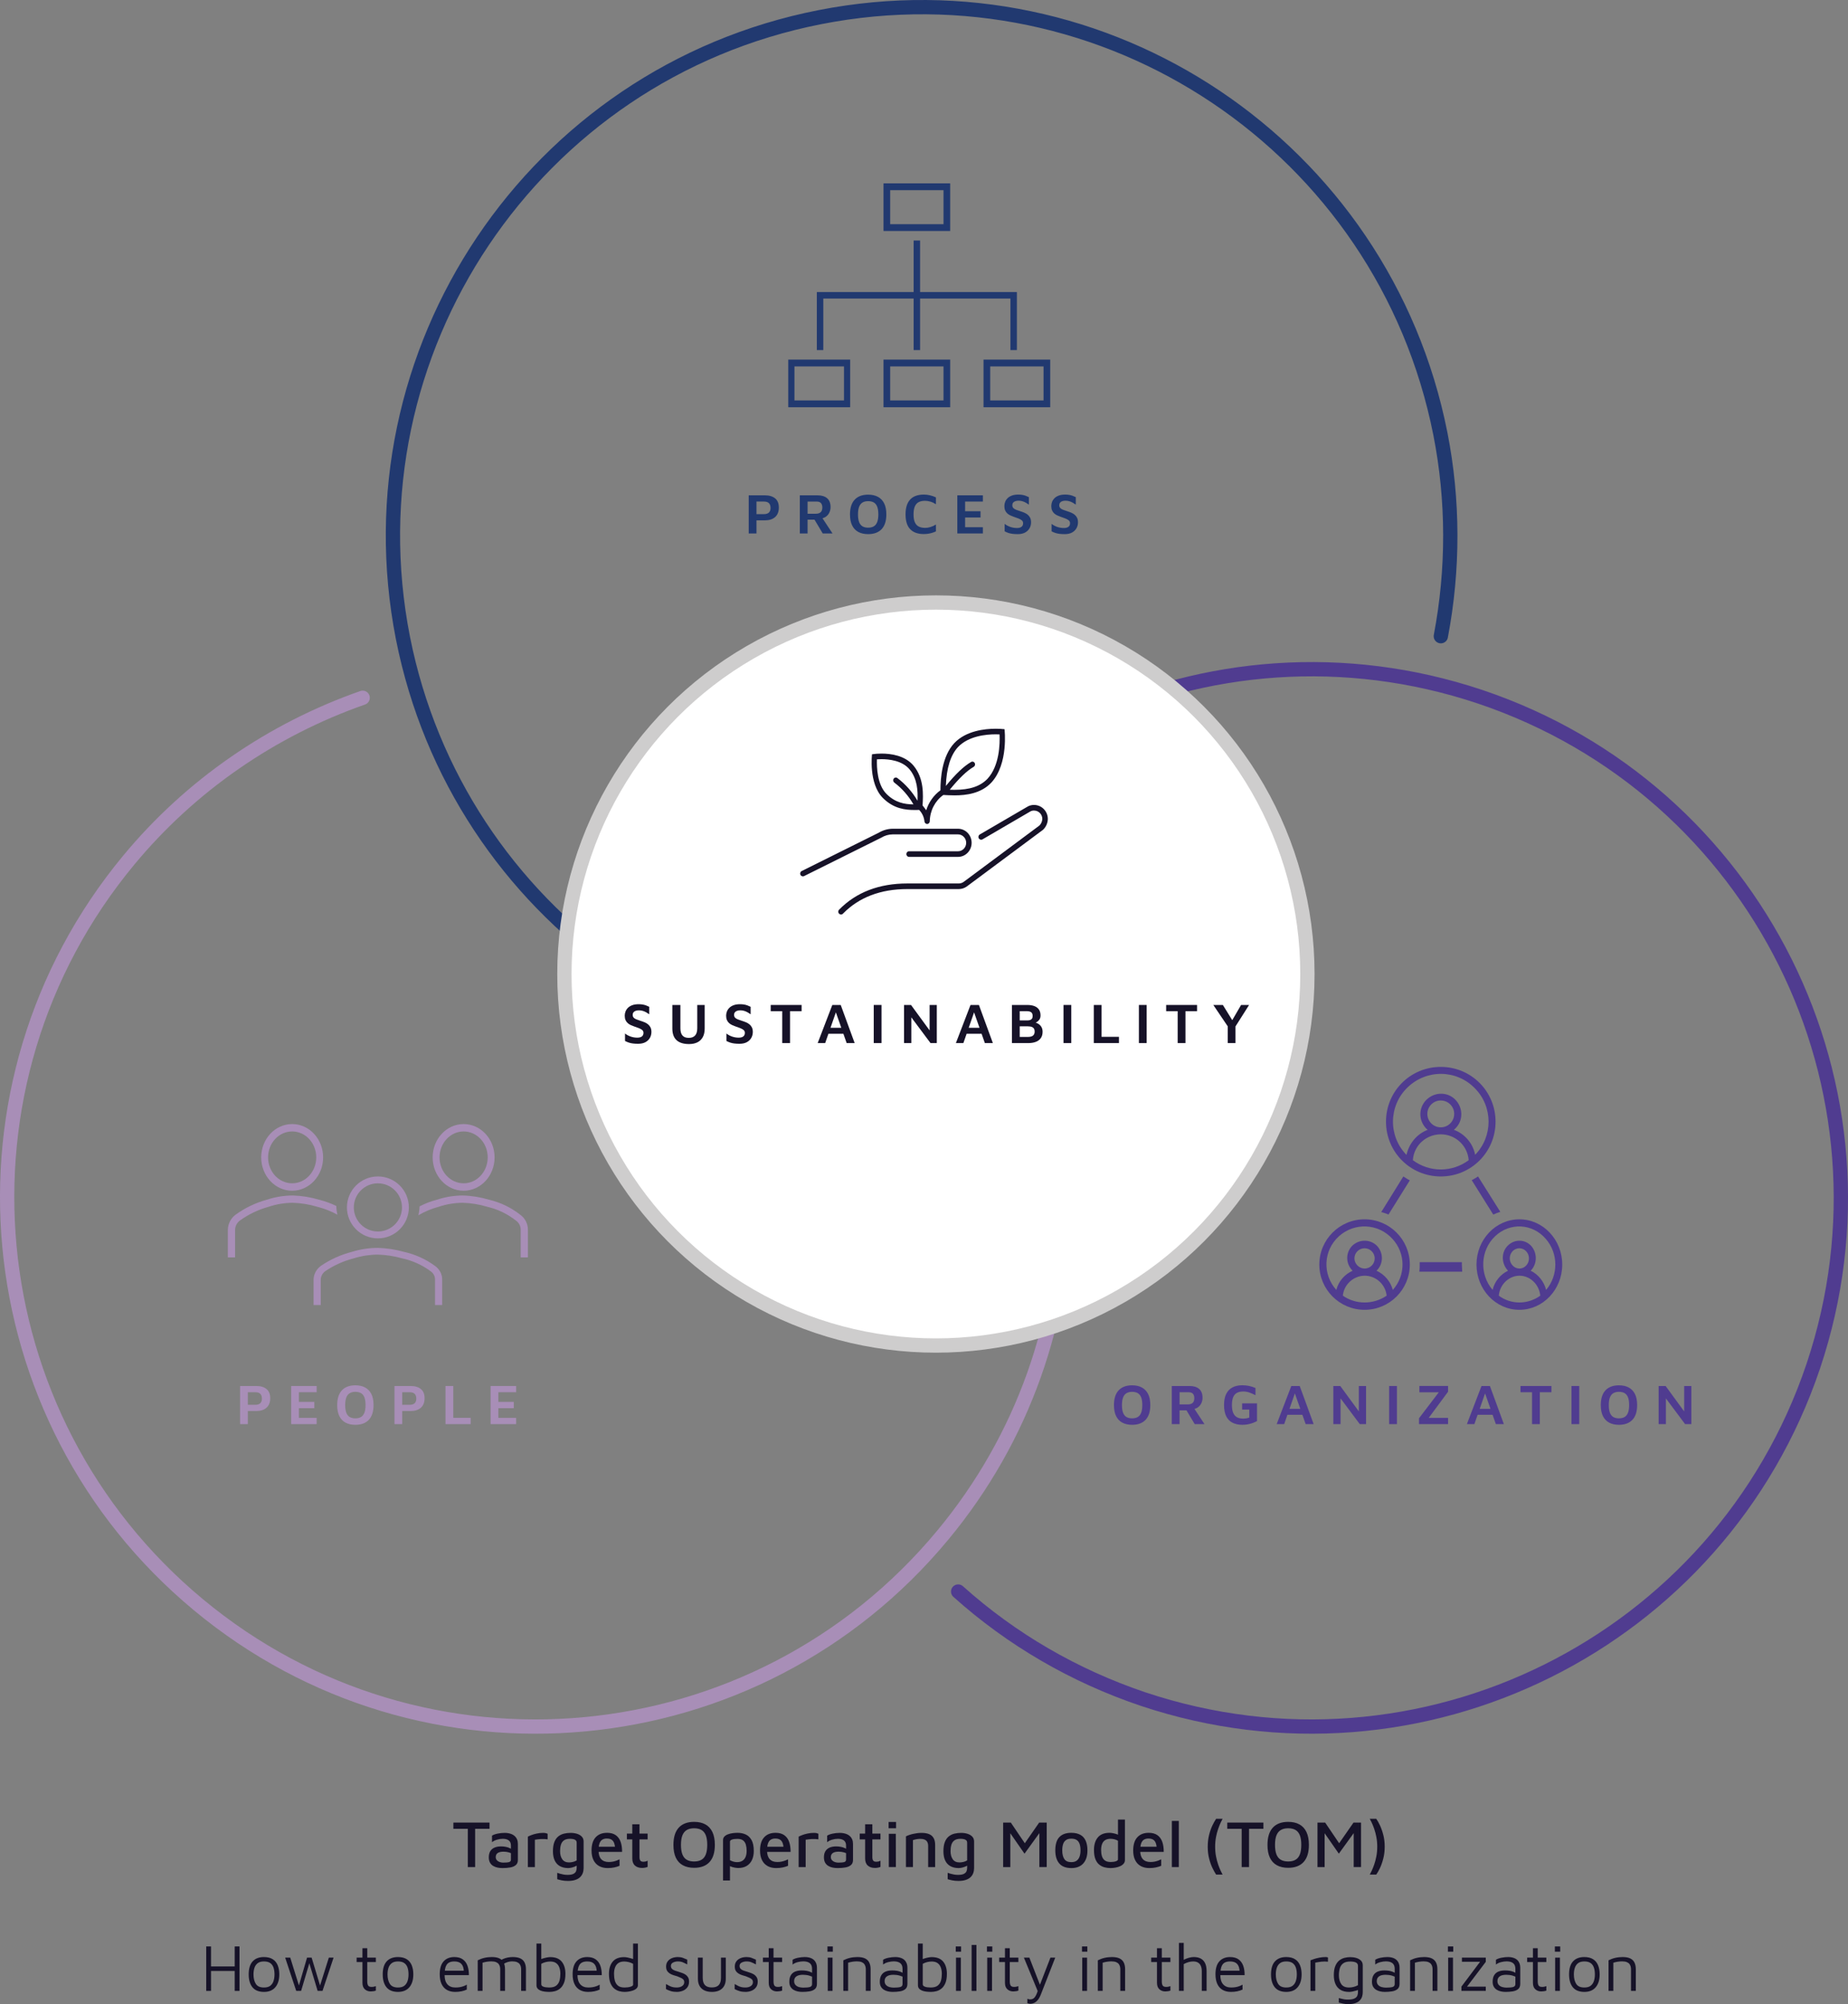
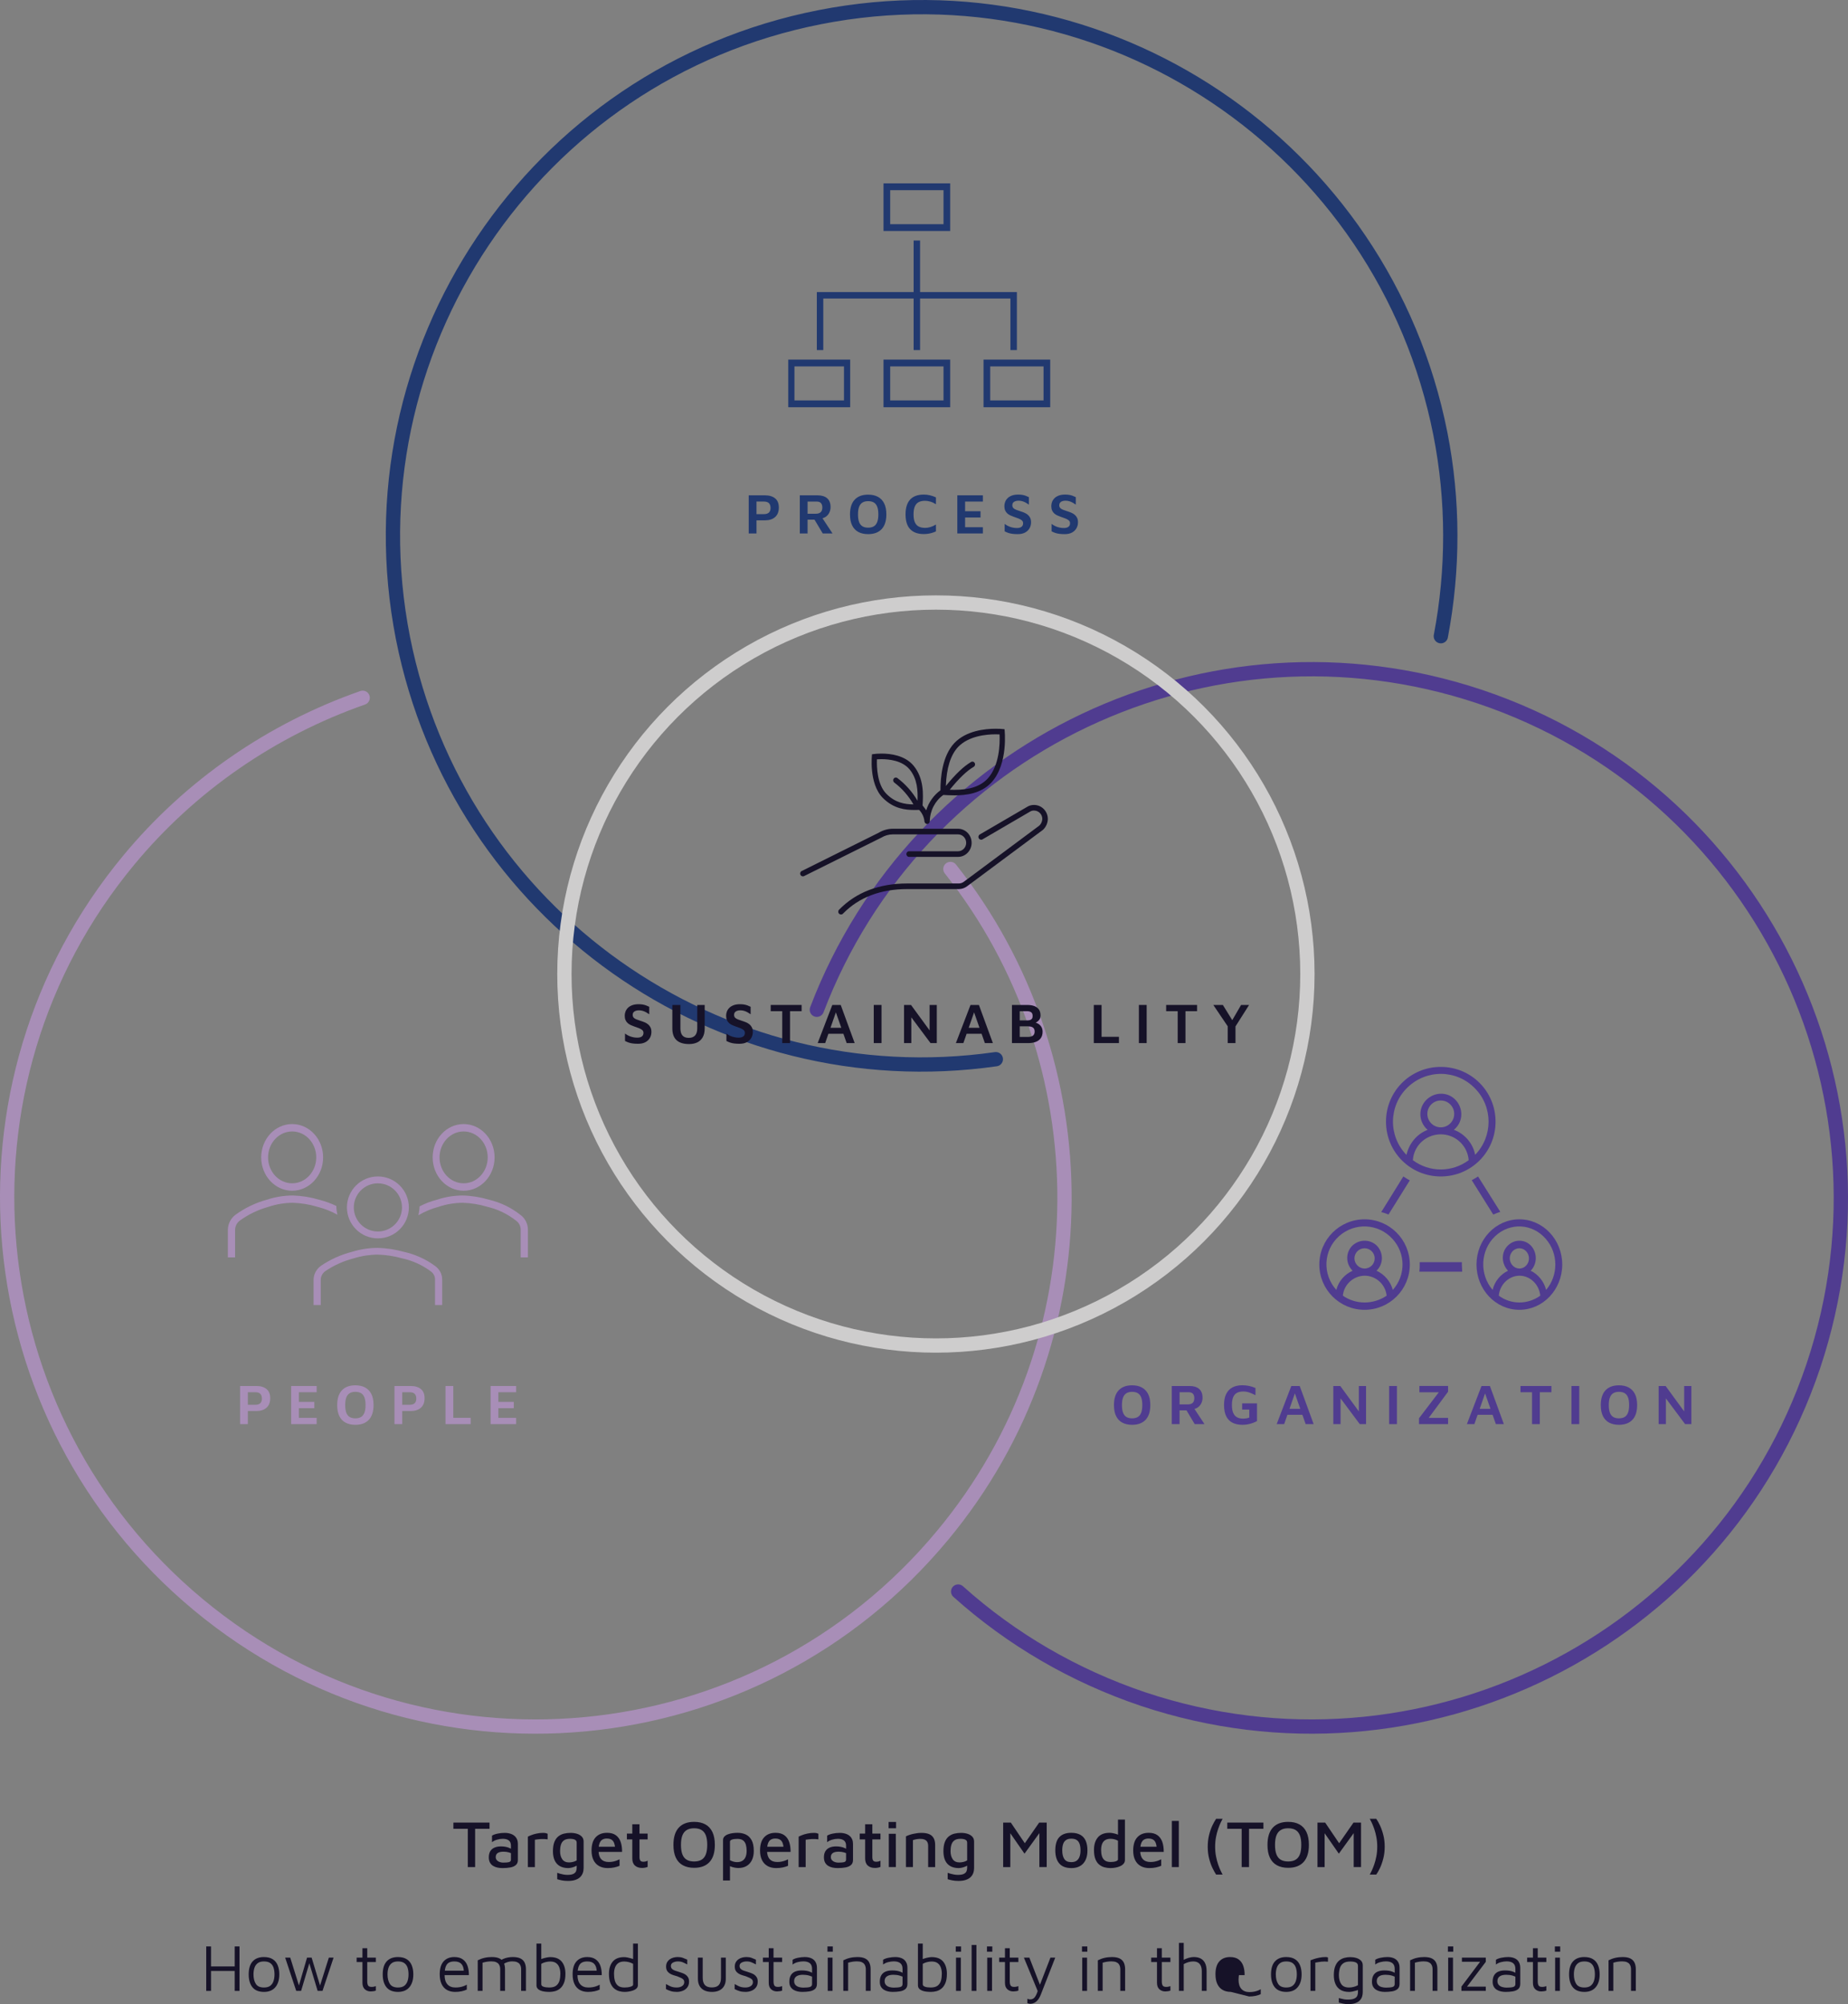
<svg xmlns="http://www.w3.org/2000/svg" id="Ebene_1" viewBox="0 0 388 420.772">
  <rect x="0" y="0" width="388" height="420.772" fill="#808080" stroke="none" />
  <defs>
    <style> .cls-1, .cls-2, .cls-3, .cls-4 { fill-rule: evenodd; } .cls-1, .cls-5 { fill: #a88eb7; } .cls-6 { stroke: #213970; } .cls-6, .cls-7, .cls-8, .cls-9 { fill: none; stroke-miterlimit: 8; stroke-width: 3px; } .cls-6, .cls-8, .cls-9 { stroke-linecap: round; } .cls-10, .cls-3 { fill: #161228; } .cls-7 { stroke: #cecdcd; } .cls-2, .cls-11 { fill: #503c90; } .cls-8 { stroke: #503c90; } .cls-12 { fill: #fff; } .cls-13, .cls-4 { fill: #213970; } .cls-9 { stroke: #a88eb7; } </style>
  </defs>
  <g>
    <path class="cls-13" d="M158.83,109.251v2.748h-1.632v-8.004h3.384c.92,0,1.64.212,2.16.636.52.425.78,1.068.78,1.933s-.26,1.528-.78,1.992-1.24.695-2.16.695h-1.752ZM158.83,107.944h1.548c.272,0,.5-.034.684-.103.184-.067.328-.163.432-.287s.178-.263.222-.414c.044-.152.066-.316.066-.492,0-.185-.022-.356-.066-.517-.044-.159-.118-.304-.222-.432s-.248-.226-.432-.294c-.184-.068-.412-.102-.684-.102h-1.548v2.64Z" />
    <path class="cls-13" d="M167.926,111.999v-8.004h3.72c.872,0,1.546.206,2.022.618.476.412.714,1.03.714,1.854,0,.385-.078.75-.234,1.099-.156.348-.384.638-.684.87-.3.231-.666.376-1.098.432l.012-.528,2.412,3.66h-2.052l-2.112-3.54.732.648h-1.8v2.892h-1.632ZM169.558,107.86h1.74c.44,0,.776-.106,1.008-.318s.348-.542.348-.99c0-.399-.096-.707-.288-.924-.192-.216-.496-.323-.912-.323h-1.896v2.556Z" />
    <path class="cls-13" d="M182.266,112.144c-.792,0-1.472-.15-2.04-.45s-1.004-.756-1.308-1.368c-.304-.612-.456-1.386-.456-2.322,0-1.367.33-2.401.99-3.102s1.598-1.05,2.814-1.05c.8,0,1.484.151,2.052.456.568.304,1.006.76,1.314,1.367.308.608.462,1.385.462,2.328,0,1.36-.33,2.391-.99,3.091-.66.699-1.606,1.05-2.838,1.05ZM182.266,110.788c.48,0,.878-.094,1.194-.282.316-.188.554-.485.714-.894.16-.408.24-.948.24-1.62s-.08-1.21-.24-1.614c-.16-.403-.398-.697-.714-.882-.316-.184-.714-.275-1.194-.275-.464,0-.854.094-1.17.281-.316.188-.554.484-.714.889-.16.403-.24.941-.24,1.613s.08,1.212.24,1.62c.16.408.398.704.714.889.316.184.706.275,1.17.275Z" />
    <path class="cls-13" d="M193.989,112.131c-1.264,0-2.224-.338-2.88-1.014-.656-.676-.984-1.718-.984-3.126,0-1.368.32-2.401.96-3.102.64-.7,1.608-1.051,2.904-1.051.424,0,.85.053,1.278.156.428.104.842.248,1.241.433v1.439c-.407-.256-.804-.439-1.188-.552s-.756-.168-1.116-.168c-.528,0-.97.094-1.326.282-.356.188-.624.489-.804.905-.18.416-.27.973-.27,1.668,0,.688.092,1.24.276,1.656.184.416.458.716.822.9.364.184.818.275,1.362.275.328,0,.682-.056,1.062-.168.38-.111.774-.292,1.182-.54v1.44c-.231.112-.49.212-.773.3-.284.088-.574.154-.87.198s-.588.065-.876.065Z" />
    <path class="cls-13" d="M200.997,111.999v-8.004h5.364v1.309h-3.731v2.027h3.239v1.32h-3.239v2.04h3.731v1.308h-5.364Z" />
    <path class="cls-13" d="M213.669,112.144c-.408,0-.771-.021-1.086-.061-.316-.04-.604-.104-.864-.191s-.521-.2-.786-.336v-1.572c.336.271.73.486,1.183.642.451.156.913.234,1.386.234.432,0,.758-.086.978-.258.221-.172.33-.422.33-.75,0-.248-.09-.448-.27-.601-.18-.151-.418-.283-.714-.396s-.62-.229-.973-.349c-.248-.088-.489-.186-.726-.294-.236-.107-.448-.246-.636-.414-.188-.168-.338-.378-.45-.63s-.168-.562-.168-.93c0-.296.056-.588.168-.876s.284-.546.516-.774c.232-.228.532-.409.9-.546.368-.136.808-.204,1.32-.204.319,0,.602.021.846.061s.478.1.702.18c.224.08.456.18.695.3v1.572c-.191-.136-.396-.266-.611-.39s-.446-.227-.69-.307c-.244-.079-.506-.124-.786-.132-.288-.008-.536.024-.744.097-.208.071-.367.18-.479.323-.112.145-.168.316-.168.517,0,.248.067.445.204.594.136.148.328.27.576.366.247.096.531.196.852.3.312.096.606.202.882.318.276.115.521.262.732.438s.38.393.504.648.186.567.186.936c0,.448-.104.86-.312,1.236s-.519.678-.93.905c-.412.229-.935.343-1.566.343Z" />
    <path class="cls-13" d="M223.52,112.144c-.407,0-.77-.021-1.086-.061-.315-.04-.604-.104-.863-.191-.261-.088-.522-.2-.786-.336v-1.572c.336.271.729.486,1.182.642.452.156.914.234,1.386.234.433,0,.759-.086.979-.258s.33-.422.33-.75c0-.248-.09-.448-.271-.601-.18-.151-.418-.283-.714-.396s-.62-.229-.972-.349c-.248-.088-.49-.186-.727-.294-.235-.107-.447-.246-.636-.414-.188-.168-.338-.378-.45-.63-.111-.252-.168-.562-.168-.93,0-.296.057-.588.168-.876.112-.288.284-.546.517-.774.231-.228.531-.409.899-.546.368-.136.809-.204,1.32-.204.32,0,.602.021.846.061s.479.1.702.18.456.18.696.3v1.572c-.192-.136-.396-.266-.612-.39s-.446-.227-.689-.307c-.244-.079-.507-.124-.786-.132-.288-.008-.536.024-.744.097-.208.071-.368.18-.48.323-.111.145-.168.316-.168.517,0,.248.068.445.204.594.137.148.328.27.576.366.248.096.532.196.853.3.312.096.605.202.882.318.275.115.52.262.731.438s.38.393.504.648.187.567.187.936c0,.448-.104.86-.312,1.236s-.518.678-.93.905c-.412.229-.934.343-1.566.343Z" />
  </g>
  <path class="cls-6" d="M209.081,222.381c-58.001,8.29-112.955-30.301-124.479-88.426C72.792,73.829,111.936,15.419,172.128,3.603c60.097-11.816,118.384,27.347,130.289,87.473,2.762,14.007,2.762,28.491.095,42.498" />
  <g>
    <path class="cls-11" d="M237.687,299.144c-.792,0-1.473-.15-2.04-.45-.568-.3-1.004-.756-1.308-1.368-.305-.612-.456-1.386-.456-2.322,0-1.367.329-2.401.989-3.102s1.599-1.05,2.814-1.05c.8,0,1.483.151,2.052.456.568.304,1.006.76,1.314,1.367.308.608.462,1.385.462,2.328,0,1.36-.33,2.391-.99,3.091-.66.699-1.606,1.05-2.838,1.05ZM237.687,297.788c.479,0,.878-.094,1.194-.282.315-.188.554-.485.714-.894.159-.408.239-.948.239-1.62s-.08-1.21-.239-1.614c-.16-.403-.398-.697-.714-.882-.316-.184-.715-.275-1.194-.275-.464,0-.854.094-1.17.281-.316.188-.555.484-.714.889-.16.403-.24.941-.24,1.613s.08,1.212.24,1.62c.159.408.397.704.714.889.315.184.706.275,1.17.275Z" />
    <path class="cls-11" d="M246.026,298.999v-8.004h3.72c.872,0,1.546.206,2.022.618.476.412.714,1.03.714,1.854,0,.385-.078.75-.234,1.099-.156.348-.384.638-.684.87-.3.231-.666.376-1.099.432l.013-.528,2.412,3.66h-2.053l-2.111-3.54.731.648h-1.8v2.892h-1.632ZM247.658,294.86h1.74c.439,0,.775-.106,1.008-.318.231-.212.348-.542.348-.99,0-.399-.096-.707-.288-.924-.191-.216-.496-.323-.911-.323h-1.896v2.556Z" />
    <path class="cls-11" d="M260.847,299.144c-.801,0-1.488-.145-2.064-.433s-1.019-.737-1.326-1.35-.462-1.402-.462-2.37c0-.952.154-1.734.462-2.346.308-.612.75-1.066,1.326-1.362s1.26-.444,2.052-.444c.488,0,.964.051,1.429.15.464.101.907.242,1.331.426v1.513c-.447-.232-.878-.421-1.289-.564-.413-.144-.835-.216-1.267-.216-.52,0-.958.092-1.313.275-.356.185-.624.484-.805.9-.18.416-.27.972-.27,1.668,0,.688.092,1.242.275,1.662.185.42.45.724.799.912.348.188.762.282,1.241.282.256,0,.494-.019.715-.055.22-.036.426-.094.617-.174v-1.668h-1.5v-1.308h3.12v3.72c-.479.256-.978.45-1.494.582-.516.132-1.042.198-1.577.198Z" />
    <path class="cls-11" d="M268.046,298.999l3.072-8.004h1.764l2.928,8.004h-1.68l-2.616-7.452.721-.06-2.616,7.512h-1.572ZM269.666,297.043l.384-1.248h3.732l.132,1.248h-4.248Z" />
    <path class="cls-11" d="M279.937,298.999v-8.004h1.464l4.368,5.977-.468.96v-6.937h1.512v8.004h-1.319l-4.477-6,.444-.731v6.731h-1.524Z" />
    <path class="cls-11" d="M291.662,298.999v-8.004h1.632v8.004h-1.632Z" />
    <path class="cls-11" d="M297.926,298.999v-1.224l4.452-5.844.396.384h-4.765v-1.32h6.024v1.2l-4.26,5.76-.48-.264h4.74v1.308h-6.108Z" />
    <path class="cls-11" d="M307.981,298.999l3.072-8.004h1.764l2.928,8.004h-1.68l-2.616-7.452.721-.06-2.616,7.512h-1.572ZM309.602,297.043l.384-1.248h3.732l.132,1.248h-4.248Z" />
    <path class="cls-11" d="M321.661,298.999v-6.695h-2.424v-1.309h6.492v1.309h-2.437v6.695h-1.632Z" />
    <path class="cls-11" d="M329.941,298.999v-8.004h1.633v8.004h-1.633Z" />
    <path class="cls-11" d="M339.901,299.144c-.792,0-1.473-.15-2.04-.45-.568-.3-1.004-.756-1.308-1.368-.305-.612-.456-1.386-.456-2.322,0-1.367.329-2.401.989-3.102s1.599-1.05,2.814-1.05c.8,0,1.483.151,2.052.456.568.304,1.006.76,1.314,1.367.308.608.462,1.385.462,2.328,0,1.36-.33,2.391-.99,3.091-.66.699-1.606,1.05-2.838,1.05ZM339.901,297.788c.479,0,.878-.094,1.194-.282.315-.188.554-.485.714-.894.159-.408.239-.948.239-1.62s-.08-1.21-.239-1.614c-.16-.403-.398-.697-.714-.882-.316-.184-.715-.275-1.194-.275-.464,0-.854.094-1.17.281-.316.188-.555.484-.714.889-.16.403-.24.941-.24,1.613s.08,1.212.24,1.62c.159.408.397.704.714.889.315.184.706.275,1.17.275Z" />
    <path class="cls-11" d="M348.241,298.999v-8.004h1.464l4.368,5.977-.468.96v-6.937h1.512v8.004h-1.32l-4.476-6,.443-.731v6.731h-1.523Z" />
  </g>
  <path class="cls-8" d="M201.171,334.149c11.258,10.099,24.424,17.722,38.83,22.581,58.197,19.437,121.164-11.814,140.722-69.933,19.463-58.119-11.83-121.002-70.027-140.534-56.766-18.96-118.111,10.385-139.195,65.741" />
  <path class="cls-9" d="M199.545,182.447c31.922,40.238,32.494,98.783-1.62,139.879-39.164,47.198-109.107,53.777-156.276,14.589-47.169-39.189-53.744-109.176-14.579-156.374,12.959-15.637,30.016-27.365,49.074-34.04" />
  <g>
    <path class="cls-10" d="M98.216,391.999v-8.036h-3.024v-1.302h7.588v1.302h-3.024v8.036h-1.54Z" />
    <path class="cls-10" d="M105.497,392.209c-.364,0-.714-.035-1.05-.104-.336-.07-.642-.189-.917-.357-.275-.168-.495-.398-.658-.692-.164-.294-.245-.66-.245-1.1,0-.522.103-.952.308-1.288.205-.336.499-.588.882-.756s.84-.252,1.372-.252c.354,0,.674.028.959.084s.542.133.77.231c.229.098.422.207.581.329l.154.966c-.206-.141-.481-.259-.826-.357-.346-.098-.719-.146-1.12-.146-.532,0-.936.093-1.211.279-.275.188-.413.467-.413.841,0,.279.079.506.238.679.158.173.357.299.595.378.238.079.488.119.749.119.551,0,.957-.037,1.218-.112.261-.074.392-.247.392-.518v-2.94c0-.494-.149-.856-.448-1.085-.299-.229-.724-.343-1.274-.343-.392,0-.798.062-1.218.188s-.765.302-1.036.525v-1.372c.261-.177.642-.319,1.141-.427.5-.107,1.015-.161,1.547-.161.261,0,.525.025.791.077.266.051.515.131.749.237.233.107.441.252.623.435.182.182.324.403.427.665.103.261.154.569.154.924v3.36c0,.457-.142.81-.427,1.057-.285.247-.67.415-1.155.504s-1.036.133-1.652.133Z" />
    <path class="cls-10" d="M110.831,391.999v-6.384c.121-.074.345-.177.672-.308s.714-.245,1.162-.344c.448-.098.9-.146,1.358-.146.233,0,.425.019.574.056.149.038.275.08.378.126v1.176c-.215-.027-.439-.049-.672-.062s-.467-.014-.7,0c-.233.014-.462.035-.686.062-.224.028-.43.057-.616.084v5.74h-1.47Z" />
    <path class="cls-10" d="M119.244,392.209c-.681-.009-1.258-.151-1.729-.427s-.826-.674-1.064-1.197c-.238-.522-.357-1.157-.357-1.903,0-.794.1-1.442.301-1.946.201-.504.476-.896.826-1.176.35-.28.747-.474,1.19-.581s.903-.161,1.379-.161c.504,0,.961.065,1.372.196.41.131.742.328.994.595.252.266.378.608.378,1.029v5.571c0,.373-.058.722-.175,1.043-.117.322-.303.609-.56.861s-.595.448-1.015.588c-.42.14-.933.21-1.54.21-.485,0-.919-.04-1.302-.119s-.7-.161-.952-.245v-1.344c.149.056.336.117.56.183.224.064.474.123.749.175.275.051.558.077.847.077.55,0,.963-.07,1.239-.21.275-.141.459-.32.553-.539.093-.22.14-.455.14-.707v-1.064l.392.322c-.168.14-.375.269-.623.385-.247.117-.509.21-.784.28-.275.069-.548.104-.819.104ZM119.482,391.02c.271,0,.546-.035.826-.105.28-.069.536-.175.77-.314v-3.683c0-.242-.063-.422-.189-.539-.126-.116-.296-.198-.511-.245-.215-.046-.443-.069-.686-.069-.569,0-1.006.114-1.309.343s-.511.539-.623.931c-.112.393-.168.826-.168,1.303,0,.709.154,1.283.462,1.722.308.438.784.658,1.428.658Z" />
    <path class="cls-10" d="M127.588,392.209c-.691,0-1.291-.14-1.799-.42-.509-.28-.901-.695-1.176-1.246s-.413-1.223-.413-2.016c0-1.223.287-2.149.861-2.779.574-.63,1.374-.944,2.401-.944.756,0,1.367.168,1.834.504.466.336.805.805,1.015,1.406.21.603.31,1.305.301,2.107h-5.53l-.042-1.092h4.452l-.35.35c-.028-.719-.177-1.243-.448-1.575-.271-.331-.695-.497-1.274-.497-.374,0-.691.077-.952.231s-.46.415-.595.784c-.136.368-.203.875-.203,1.519,0,.784.182,1.379.546,1.785s.9.609,1.61.609c.317,0,.614-.028.889-.084.275-.057.53-.129.763-.218.233-.088.434-.175.602-.259v1.358c-.327.14-.695.254-1.106.343s-.873.133-1.386.133Z" />
    <path class="cls-10" d="M134.812,392.182c-.635,0-1.136-.168-1.505-.504-.369-.337-.553-.831-.553-1.484v-4.004h-1.134v-1.218h1.134v-1.96h1.512v1.96h1.708v1.218h-1.708v3.71c0,.327.058.571.175.734.117.164.333.245.651.245.159,0,.317-.021.476-.062s.294-.096.406-.161v1.302c-.168.075-.357.131-.567.168-.21.037-.409.057-.595.057Z" />
    <path class="cls-10" d="M145.732,392.154c-.924,0-1.71-.177-2.359-.532-.649-.354-1.141-.887-1.477-1.596s-.504-1.605-.504-2.688c0-1.596.371-2.8,1.113-3.611.742-.812,1.817-1.219,3.227-1.219.933,0,1.722.178,2.366.532.644.355,1.136.89,1.477,1.604s.511,1.612.511,2.694c0,1.587-.371,2.786-1.113,3.599-.742.812-1.823,1.218-3.241,1.218ZM145.732,390.824c.625,0,1.141-.119,1.547-.357.406-.237.709-.613.91-1.127.201-.513.301-1.185.301-2.016,0-.821-.1-1.486-.301-1.995s-.504-.882-.91-1.12c-.406-.237-.922-.356-1.547-.356-.616,0-1.129.121-1.54.363-.411.243-.716.619-.917,1.127-.201.51-.301,1.174-.301,1.995s.1,1.489.301,2.002c.201.514.506.89.917,1.127.411.238.924.357,1.54.357Z" />
    <path class="cls-10" d="M155.014,392.196c-.178,0-.397-.021-.658-.063s-.523-.107-.784-.195c-.261-.089-.49-.208-.686-.357l.378-.476v3.71h-1.456v-8.484c0-.289.091-.532.273-.728.182-.196.422-.353.721-.47.299-.116.628-.2.987-.252.359-.051.716-.076,1.071-.076.625,0,1.195.116,1.708.35s.924.628,1.232,1.183c.308.556.462,1.314.462,2.275,0,.728-.126,1.36-.378,1.896-.252.537-.621.952-1.106,1.246s-1.073.441-1.764.441ZM154.748,390.963c.448,0,.821-.093,1.12-.279.298-.187.522-.457.672-.812.149-.354.224-.784.224-1.288,0-.467-.054-.891-.161-1.273-.107-.383-.301-.684-.581-.903-.28-.219-.682-.329-1.204-.329-.467,0-.842.049-1.127.147-.285.098-.427.24-.427.427v3.906c.242.131.49.23.742.301s.5.104.742.104Z" />
    <path class="cls-10" d="M162.965,392.209c-.691,0-1.291-.14-1.799-.42-.509-.28-.901-.695-1.176-1.246s-.413-1.223-.413-2.016c0-1.223.287-2.149.861-2.779.574-.63,1.374-.944,2.401-.944.756,0,1.367.168,1.834.504.466.336.805.805,1.015,1.406.21.603.31,1.305.301,2.107h-5.53l-.042-1.092h4.452l-.35.35c-.028-.719-.177-1.243-.448-1.575-.271-.331-.695-.497-1.274-.497-.374,0-.691.077-.952.231s-.46.415-.595.784c-.136.368-.203.875-.203,1.519,0,.784.182,1.379.546,1.785s.9.609,1.61.609c.317,0,.614-.028.889-.084.275-.057.53-.129.763-.218.233-.088.434-.175.602-.259v1.358c-.327.14-.695.254-1.106.343s-.873.133-1.386.133Z" />
    <path class="cls-10" d="M167.684,391.999v-6.384c.121-.074.345-.177.672-.308s.714-.245,1.162-.344c.448-.098.9-.146,1.358-.146.233,0,.425.019.574.056.149.038.275.08.378.126v1.176c-.215-.027-.439-.049-.672-.062s-.467-.014-.7,0c-.233.014-.462.035-.686.062-.224.028-.43.057-.616.084v5.74h-1.47Z" />
    <path class="cls-10" d="M175.859,392.209c-.364,0-.714-.035-1.05-.104-.336-.07-.642-.189-.917-.357-.275-.168-.495-.398-.658-.692-.164-.294-.245-.66-.245-1.1,0-.522.103-.952.308-1.288.205-.336.499-.588.882-.756s.84-.252,1.372-.252c.354,0,.674.028.959.084s.542.133.77.231c.229.098.422.207.581.329l.154.966c-.206-.141-.481-.259-.826-.357-.346-.098-.719-.146-1.12-.146-.532,0-.936.093-1.211.279-.275.188-.413.467-.413.841,0,.279.079.506.238.679.158.173.357.299.595.378.238.079.488.119.749.119.551,0,.957-.037,1.218-.112.261-.074.392-.247.392-.518v-2.94c0-.494-.149-.856-.448-1.085-.299-.229-.724-.343-1.274-.343-.392,0-.798.062-1.218.188s-.765.302-1.036.525v-1.372c.261-.177.642-.319,1.141-.427.5-.107,1.015-.161,1.547-.161.261,0,.525.025.791.077.266.051.515.131.749.237.233.107.441.252.623.435.182.182.324.403.427.665.103.261.154.569.154.924v3.36c0,.457-.142.81-.427,1.057-.285.247-.67.415-1.155.504s-1.036.133-1.652.133Z" />
    <path class="cls-10" d="M183.699,392.182c-.635,0-1.136-.168-1.505-.504-.369-.337-.553-.831-.553-1.484v-4.004h-1.134v-1.218h1.134v-1.96h1.512v1.96h1.708v1.218h-1.708v3.71c0,.327.058.571.175.734.117.164.333.245.651.245.159,0,.317-.021.476-.062s.294-.096.406-.161v1.302c-.168.075-.357.131-.567.168-.21.037-.409.057-.595.057Z" />
    <path class="cls-10" d="M186.569,383.852v-1.33h1.568v1.33h-1.568ZM186.611,391.999v-6.985h1.47l.014,6.985h-1.484Z" />
    <path class="cls-10" d="M190.209,385.545c.205-.103.436-.198.693-.287.256-.088.53-.165.819-.23.29-.065.583-.116.882-.154.298-.037.588-.056.868-.056.663,0,1.204.091,1.624.272.42.183.733.463.938.841s.308.852.308,1.421v4.647h-1.47v-4.452c0-.177-.021-.352-.063-.524s-.121-.331-.238-.477c-.117-.145-.285-.259-.504-.343s-.506-.126-.861-.126c-.252,0-.511.023-.777.07s-.516.111-.749.196v5.655h-1.47v-6.454Z" />
    <path class="cls-10" d="M201.227,392.209c-.681-.009-1.258-.151-1.729-.427-.472-.275-.826-.674-1.064-1.197-.237-.522-.356-1.157-.356-1.903,0-.794.1-1.442.301-1.946s.477-.896.826-1.176c.35-.28.746-.474,1.189-.581s.903-.161,1.38-.161c.504,0,.961.065,1.372.196.41.131.741.328.993.595.252.266.378.608.378,1.029v5.571c0,.373-.058.722-.175,1.043-.116.322-.303.609-.56.861s-.595.448-1.016.588c-.42.14-.933.21-1.54.21-.485,0-.919-.04-1.302-.119s-.7-.161-.952-.245v-1.344c.149.056.336.117.561.183.224.064.474.123.749.175.275.051.558.077.847.077.551,0,.964-.07,1.239-.21.275-.141.459-.32.553-.539.094-.22.14-.455.14-.707v-1.064l.393.322c-.168.14-.376.269-.623.385-.247.117-.509.21-.784.28-.275.069-.548.104-.819.104ZM201.465,391.02c.271,0,.546-.035.826-.105.28-.069.536-.175.77-.314v-3.683c0-.242-.062-.422-.188-.539-.126-.116-.297-.198-.511-.245-.215-.046-.443-.069-.687-.069-.569,0-1.006.114-1.309.343-.304.229-.511.539-.623.931-.112.393-.168.826-.168,1.303,0,.709.154,1.283.462,1.722s.784.658,1.428.658Z" />
    <path class="cls-10" d="M210.621,391.999v-9.338h1.609l3.347,4.942-.91.111,3.514-5.054h1.582v9.338h-1.54v-8.021l.435.294-3.557,4.914-3.388-4.872.406-.448v8.134h-1.498Z" />
    <path class="cls-10" d="M224.942,392.209c-1.139,0-1.985-.321-2.541-.966-.555-.644-.833-1.563-.833-2.758,0-1.27.287-2.2.861-2.793s1.402-.889,2.485-.889c.774,0,1.414.142,1.918.427.504.284.877.702,1.12,1.253.242.551.363,1.218.363,2.002,0,1.186-.291,2.103-.875,2.751-.583.648-1.416.973-2.499.973ZM224.929,390.963c.476,0,.854-.104,1.134-.314.28-.21.483-.502.609-.875s.188-.803.188-1.288c0-.541-.065-.994-.195-1.358-.131-.363-.336-.637-.616-.818-.28-.183-.653-.273-1.12-.273s-.84.098-1.12.294-.48.477-.602.84c-.122.364-.183.803-.183,1.316,0,.774.145,1.381.435,1.82.289.438.779.657,1.47.657Z" />
    <path class="cls-10" d="M233.16,392.209c-.43,0-.85-.054-1.26-.161-.411-.106-.784-.298-1.12-.573s-.602-.66-.798-1.155-.294-1.134-.294-1.918c0-1.11.271-1.988.812-2.632.542-.645,1.363-.966,2.465-.966.177,0,.396.023.657.069.262.047.527.114.798.203.271.089.5.203.687.343l-.378.49v-3.878h1.456v8.498c0,.289-.091.541-.273.756-.182.215-.422.39-.721.525-.299.135-.625.235-.98.301-.354.065-.704.098-1.05.098ZM233.202,390.936c.42,0,.779-.052,1.078-.154s.448-.238.448-.406v-3.905c-.243-.141-.5-.243-.771-.309s-.531-.098-.783-.098c-.458,0-.833.091-1.128.272-.294.183-.511.448-.65.798-.14.351-.21.782-.21,1.296,0,.467.056.889.168,1.267s.314.679.608.903c.295.224.707.336,1.239.336Z" />
    <path class="cls-10" d="M241.309,392.209c-.69,0-1.29-.14-1.799-.42s-.9-.695-1.176-1.246-.413-1.223-.413-2.016c0-1.223.287-2.149.861-2.779.573-.63,1.374-.944,2.4-.944.756,0,1.367.168,1.834.504s.806.805,1.016,1.406c.21.603.31,1.305.301,2.107h-5.53l-.042-1.092h4.452l-.351.35c-.027-.719-.177-1.243-.447-1.575-.271-.331-.695-.497-1.274-.497-.373,0-.69.077-.952.231-.261.154-.46.415-.595.784-.136.368-.203.875-.203,1.519,0,.784.183,1.379.546,1.785.364.406.9.609,1.61.609.317,0,.613-.028.889-.084.275-.057.53-.129.764-.218.232-.088.434-.175.602-.259v1.358c-.327.14-.695.254-1.106.343-.41.089-.872.133-1.386.133Z" />
    <path class="cls-10" d="M247.497,391.999h-1.456v-9.688h1.456v9.688Z" />
    <path class="cls-10" d="M255.337,393.581c-.233-.345-.49-.808-.771-1.386-.28-.579-.516-1.246-.707-2.002s-.287-1.577-.287-2.464c0-.896.096-1.725.287-2.485s.427-1.43.707-2.009.537-1.036.771-1.372h1.357c-.103.178-.24.45-.413.819-.173.368-.348.807-.524,1.315-.178.509-.327,1.078-.448,1.708s-.182,1.305-.182,2.023c0,.709.061,1.379.182,2.009s.271,1.202.448,1.715c.177.514.352.95.524,1.31.173.358.311.632.413.818h-1.357Z" />
    <path class="cls-10" d="M260.698,391.999v-8.036h-3.023v-1.302h7.588v1.302h-3.024v8.036h-1.54Z" />
    <path class="cls-10" d="M270.456,392.154c-.924,0-1.71-.177-2.358-.532-.649-.354-1.142-.887-1.478-1.596s-.504-1.605-.504-2.688c0-1.596.371-2.8,1.113-3.611.742-.812,1.817-1.219,3.227-1.219.934,0,1.723.178,2.366.532.644.355,1.136.89,1.477,1.604s.512,1.612.512,2.694c0,1.587-.371,2.786-1.113,3.599-.742.812-1.822,1.218-3.241,1.218ZM270.456,390.824c.625,0,1.142-.119,1.547-.357.406-.237.71-.613.91-1.127.201-.513.301-1.185.301-2.016,0-.821-.1-1.486-.301-1.995-.2-.509-.504-.882-.91-1.12-.405-.237-.922-.356-1.547-.356-.616,0-1.129.121-1.54.363-.41.243-.716.619-.917,1.127-.2.51-.301,1.174-.301,1.995s.101,1.489.301,2.002c.201.514.507.89.917,1.127.411.238.924.357,1.54.357Z" />
    <path class="cls-10" d="M276.616,391.999v-9.338h1.61l3.346,4.942-.91.111,3.515-5.054h1.582v9.338h-1.54v-8.021l.434.294-3.556,4.914-3.388-4.872.405-.448v8.134h-1.498Z" />
    <path class="cls-10" d="M287.593,393.581c.103-.177.24-.45.412-.818.173-.369.348-.808.525-1.316s.326-1.08.448-1.715c.121-.635.182-1.307.182-2.017,0-.709-.061-1.379-.182-2.009-.122-.63-.271-1.201-.448-1.715-.178-.513-.353-.949-.525-1.309-.172-.359-.31-.633-.412-.819h1.357c.252.346.514.808.784,1.386.271.579.504,1.246.7,2.002.195.756.294,1.578.294,2.464,0,.888-.099,1.713-.294,2.479-.196.766-.43,1.435-.7,2.009s-.532,1.034-.784,1.379h-1.357Z" />
  </g>
  <g>
    <path class="cls-10" d="M43.297,417.999v-9.338h1.008v4.2h4.97v-4.2h1.008v9.338h-1.008v-4.186h-4.97v4.186h-1.008Z" />
    <path class="cls-10" d="M55.435,418.209c-1.092,0-1.902-.324-2.429-.973s-.791-1.552-.791-2.709c0-1.213.277-2.123.833-2.73.555-.606,1.342-.909,2.359-.909.756,0,1.372.151,1.848.454.476.304.826.729,1.05,1.274.224.546.336,1.183.336,1.911,0,1.147-.278,2.049-.833,2.702s-1.346.979-2.373.979ZM55.421,417.286c.569,0,1.013-.123,1.33-.371.317-.247.543-.578.679-.994.135-.415.203-.879.203-1.393,0-.551-.07-1.029-.21-1.436-.14-.405-.371-.721-.693-.944-.322-.225-.759-.336-1.309-.336-.56,0-.999.121-1.316.363-.317.243-.544.567-.679.974s-.203.865-.203,1.379c0,.821.164,1.486.49,1.995s.896.763,1.708.763Z" />
    <path class="cls-10" d="M62.197,417.999l-2.324-6.985h1.064l1.946,6.229-.266.112,1.848-6.342h.966l1.862,6.174h-.196l1.946-6.174h.994l-2.324,6.985h-1.022l-1.862-6.188.182.168-1.792,6.02h-1.022Z" />
    <path class="cls-10" d="M77.848,418.112c-.495,0-.91-.151-1.246-.455-.336-.303-.504-.754-.504-1.351v-4.368h-1.218v-.924h1.218v-1.975h1.008v1.975h1.806v.924h-1.806v4.046c0,.392.061.686.182.882.122.196.369.294.742.294.168,0,.331-.016.49-.049.158-.032.289-.072.392-.119v.952c-.131.047-.296.086-.497.119-.201.032-.39.049-.567.049Z" />
    <path class="cls-10" d="M83.575,418.209c-1.092,0-1.902-.324-2.429-.973s-.791-1.552-.791-2.709c0-1.213.277-2.123.833-2.73.555-.606,1.342-.909,2.359-.909.756,0,1.372.151,1.848.454.476.304.826.729,1.05,1.274.224.546.336,1.183.336,1.911,0,1.147-.278,2.049-.833,2.702s-1.346.979-2.373.979ZM83.561,417.286c.569,0,1.013-.123,1.33-.371.317-.247.543-.578.679-.994.135-.415.203-.879.203-1.393,0-.551-.07-1.029-.21-1.436-.14-.405-.371-.721-.693-.944-.322-.225-.759-.336-1.309-.336-.56,0-.999.121-1.316.363-.317.243-.544.567-.679.974s-.203.865-.203,1.379c0,.821.164,1.486.49,1.995s.896.763,1.708.763Z" />
    <path class="cls-10" d="M95.558,418.209c-.663,0-1.237-.138-1.722-.413-.486-.274-.859-.688-1.12-1.238-.262-.551-.392-1.237-.392-2.059,0-1.204.273-2.106.819-2.709.546-.602,1.295-.902,2.247-.902.747,0,1.346.168,1.799.504s.777.788.973,1.357c.196.569.289,1.214.28,1.933h-5.614l.07-.925h4.886l-.392.141c-.028-.7-.203-1.223-.525-1.568-.322-.345-.814-.518-1.477-.518-.458,0-.838.084-1.141.252s-.53.46-.679.875c-.149.415-.224.996-.224,1.743,0,.849.198,1.495.595,1.938.396.443.954.665,1.673.665.345,0,.663-.025.952-.077.289-.051.555-.123.798-.217.243-.093.457-.196.644-.308v1.036c-.336.158-.707.279-1.113.363-.406.084-.852.126-1.337.126Z" />
    <path class="cls-10" d="M106.03,413.45v4.55h-1.008v-4.55c0-.168-.021-.345-.063-.532-.042-.187-.124-.366-.245-.539-.121-.172-.308-.312-.56-.42-.252-.106-.588-.161-1.008-.161-.29,0-.588.023-.896.07s-.621.117-.938.21v5.922h-1.008v-6.426c.224-.112.455-.212.693-.301s.48-.161.728-.217c.247-.057.499-.099.756-.126.257-.028.516-.042.777-.042.681,0,1.222.1,1.624.301.401.2.693.492.875.875.182.383.273.845.273,1.386ZM104.7,411.854c.308-.233.621-.42.938-.561.317-.14.646-.242.987-.308s.684-.098,1.029-.098c.681,0,1.222.1,1.624.301.401.2.693.492.875.875.182.383.273.845.273,1.386v4.55h-1.008v-4.55c0-.168-.021-.345-.063-.532-.042-.187-.124-.366-.245-.539-.121-.172-.308-.312-.56-.42-.252-.106-.588-.161-1.008-.161-.29,0-.588.042-.896.126s-.621.229-.938.435l-1.008-.504Z" />
    <path class="cls-10" d="M115.396,418.209c-.364,0-.712-.021-1.043-.062-.332-.042-.625-.117-.882-.225-.257-.106-.46-.249-.609-.427-.149-.177-.224-.406-.224-.686v-8.75h1.008v3.752l-.35-.351c.187-.093.413-.182.679-.266s.539-.154.819-.21c.28-.056.523-.084.728-.084,1.083,0,1.885.314,2.408.945.522.63.784,1.486.784,2.568,0,.803-.107,1.454-.322,1.953-.215.499-.488.882-.819,1.148-.332.266-.688.447-1.071.546-.383.098-.751.146-1.106.146ZM115.298,417.286c.663,0,1.162-.135,1.498-.406.336-.271.562-.623.679-1.057s.175-.903.175-1.407c0-.513-.072-.963-.217-1.351-.145-.388-.371-.69-.679-.91-.308-.219-.719-.329-1.232-.329-.29,0-.602.04-.938.119s-.649.203-.938.371v4.256c0,.205.091.359.273.462.182.103.401.171.658.203.256.033.497.049.721.049Z" />
    <path class="cls-10" d="M123.459,418.209c-.663,0-1.237-.138-1.722-.413-.486-.274-.859-.688-1.12-1.238-.262-.551-.392-1.237-.392-2.059,0-1.204.273-2.106.819-2.709.546-.602,1.295-.902,2.247-.902.747,0,1.346.168,1.799.504s.777.788.973,1.357c.196.569.289,1.214.28,1.933h-5.614l.07-.925h4.886l-.392.141c-.028-.7-.203-1.223-.525-1.568-.322-.345-.814-.518-1.477-.518-.458,0-.838.084-1.141.252s-.53.46-.679.875c-.149.415-.224.996-.224,1.743,0,.849.198,1.495.595,1.938.396.443.954.665,1.673.665.345,0,.663-.025.952-.077.289-.051.555-.123.798-.217.243-.093.457-.196.644-.308v1.036c-.336.158-.707.279-1.113.363-.406.084-.852.126-1.337.126Z" />
    <path class="cls-10" d="M131.103,418.209c-.336,0-.691-.049-1.064-.146-.374-.099-.726-.28-1.057-.546-.332-.267-.602-.649-.812-1.148s-.315-1.15-.315-1.953c0-1.082.264-1.938.791-2.568.527-.631,1.328-.945,2.401-.945.205,0,.448.028.728.084.28.056.555.126.826.21.271.084.495.173.672.266l-.35.351v-3.752h1.008v8.735c0,.262-.091.483-.273.665-.182.183-.418.327-.707.435-.29.106-.598.187-.924.237-.327.052-.635.077-.924.077ZM131.118,417.286c.485,0,.907-.056,1.267-.168s.539-.252.539-.42v-4.382c-.289-.168-.6-.292-.931-.371-.332-.079-.646-.119-.945-.119-.504,0-.912.11-1.225.329-.312.22-.541.522-.686.91-.145.388-.217.838-.217,1.351,0,.504.056.974.168,1.407s.327.786.644,1.057c.317.271.779.406,1.386.406Z" />
    <path class="cls-10" d="M142.149,418.209c-.504,0-.927-.051-1.267-.153-.341-.103-.693-.248-1.057-.435v-1.063c.289.158.546.294.77.405.224.112.453.194.686.245.233.052.499.077.798.077.467,0,.847-.103,1.141-.308s.441-.472.441-.798c0-.262-.072-.463-.217-.603-.145-.14-.329-.257-.553-.35-.224-.094-.458-.191-.7-.294-.271-.075-.544-.156-.819-.245s-.527-.205-.756-.351c-.229-.145-.413-.331-.553-.56-.14-.229-.21-.525-.21-.889,0-.354.072-.658.217-.91.145-.252.333-.46.567-.623s.495-.282.784-.357c.289-.074.579-.111.868-.111.42,0,.779.056,1.078.168.298.111.606.237.924.378v1.008c-.354-.187-.672-.338-.952-.455-.28-.116-.612-.175-.994-.175-.383,0-.726.077-1.029.23-.304.154-.455.39-.455.707,0,.262.077.47.231.623.154.154.357.275.609.364s.522.175.812.259c.233.075.476.156.728.245s.485.205.7.35c.214.146.389.334.525.567.135.233.203.532.203.896,0,.494-.126.902-.378,1.225s-.572.558-.959.707-.782.224-1.183.224Z" />
    <path class="cls-10" d="M149.457,418.209c-.616,0-1.143-.107-1.582-.321-.438-.215-.772-.527-1.001-.938-.229-.41-.343-.914-.343-1.512v-4.424h1.008v4.199c0,.71.156,1.23.469,1.562.312.331.795.497,1.449.497s1.136-.166,1.449-.497c.312-.331.469-.852.469-1.562v-4.199h1.008v4.424c0,.887-.254,1.57-.763,2.051s-1.23.721-2.163.721Z" />
    <path class="cls-10" d="M156.569,418.209c-.504,0-.927-.051-1.267-.153-.341-.103-.693-.248-1.057-.435v-1.063c.289.158.546.294.77.405.224.112.453.194.686.245.233.052.499.077.798.077.467,0,.847-.103,1.141-.308s.441-.472.441-.798c0-.262-.072-.463-.217-.603-.145-.14-.329-.257-.553-.35-.224-.094-.458-.191-.7-.294-.271-.075-.544-.156-.819-.245s-.527-.205-.756-.351c-.229-.145-.413-.331-.553-.56-.14-.229-.21-.525-.21-.889,0-.354.072-.658.217-.91.145-.252.333-.46.567-.623s.495-.282.784-.357c.289-.074.579-.111.868-.111.42,0,.779.056,1.078.168.298.111.606.237.924.378v1.008c-.354-.187-.672-.338-.952-.455-.28-.116-.612-.175-.994-.175-.383,0-.726.077-1.029.23-.304.154-.455.39-.455.707,0,.262.077.47.231.623.154.154.357.275.609.364s.522.175.812.259c.233.075.476.156.728.245s.485.205.7.35c.214.146.389.334.525.567.135.233.203.532.203.896,0,.494-.126.902-.378,1.225s-.572.558-.959.707-.782.224-1.183.224Z" />
    <path class="cls-10" d="M163.149,418.112c-.495,0-.91-.151-1.246-.455-.336-.303-.504-.754-.504-1.351v-4.368h-1.218v-.924h1.218v-1.975h1.008v1.975h1.806v.924h-1.806v4.046c0,.392.061.686.182.882.122.196.369.294.742.294.168,0,.331-.016.49-.049.158-.032.289-.072.392-.119v.952c-.131.047-.296.086-.497.119-.201.032-.39.049-.567.049Z" />
    <path class="cls-10" d="M168.413,418.209c-.308,0-.618-.032-.931-.098-.313-.065-.602-.178-.868-.336-.266-.159-.481-.376-.644-.651-.164-.275-.245-.623-.245-1.043,0-.578.11-1.043.329-1.393.219-.351.522-.603.91-.756.387-.154.833-.231,1.337-.231.383,0,.714.023.994.07.28.047.529.114.749.203.219.089.417.188.595.301l.196.924c-.215-.158-.525-.296-.931-.413-.406-.116-.852-.175-1.337-.175-.588,0-1.041.112-1.358.336-.317.224-.476.551-.476.98,0,.345.095.62.287.825.191.206.434.351.728.435.294.084.595.126.903.126.606,0,1.066-.044,1.379-.133.312-.089.469-.292.469-.609v-3.206c0-.541-.159-.938-.476-1.19-.317-.252-.77-.378-1.358-.378-.373,0-.768.055-1.183.161-.416.107-.772.278-1.071.512v-1.009c.29-.187.677-.329,1.162-.427s.957-.146,1.414-.146c.308,0,.593.03.854.091s.495.149.7.266c.206.117.38.267.525.448.145.182.256.392.336.63.079.238.119.507.119.805v3.389c0,.494-.147.863-.441,1.105-.294.243-.677.401-1.148.477-.471.074-.978.111-1.519.111Z" />
    <path class="cls-10" d="M173.733,409.768v-1.106h1.12v1.106h-1.12ZM173.789,417.999v-6.985h1.008v6.985h-1.008Z" />
    <path class="cls-10" d="M177.064,411.574c.224-.112.455-.212.693-.301s.48-.161.728-.217c.247-.057.499-.099.756-.126.257-.028.516-.042.777-.042.681,0,1.222.1,1.624.301.401.2.693.492.875.875.182.383.273.845.273,1.386v4.55h-1.008v-4.55c0-.168-.021-.345-.063-.532-.042-.187-.124-.366-.245-.539-.121-.172-.308-.312-.56-.42-.252-.106-.588-.161-1.008-.161-.29,0-.588.023-.896.07s-.621.117-.938.21v5.922h-1.008v-6.426Z" />
    <path class="cls-10" d="M187.41,418.209c-.308,0-.618-.032-.931-.098-.313-.065-.602-.178-.868-.336-.266-.159-.481-.376-.644-.651-.164-.275-.245-.623-.245-1.043,0-.578.11-1.043.329-1.393.219-.351.522-.603.91-.756.387-.154.833-.231,1.337-.231.383,0,.714.023.994.07.28.047.529.114.749.203.219.089.417.188.595.301l.196.924c-.215-.158-.525-.296-.931-.413-.406-.116-.852-.175-1.337-.175-.588,0-1.041.112-1.358.336-.317.224-.476.551-.476.98,0,.345.095.62.287.825.191.206.434.351.728.435.294.084.595.126.903.126.606,0,1.066-.044,1.379-.133.312-.089.469-.292.469-.609v-3.206c0-.541-.159-.938-.476-1.19-.317-.252-.77-.378-1.358-.378-.373,0-.768.055-1.183.161-.416.107-.772.278-1.071.512v-1.009c.29-.187.677-.329,1.162-.427s.957-.146,1.414-.146c.308,0,.593.03.854.091s.495.149.7.266c.206.117.38.267.525.448.145.182.256.392.336.63.079.238.119.507.119.805v3.389c0,.494-.147.863-.441,1.105-.294.243-.677.401-1.148.477-.471.074-.978.111-1.519.111Z" />
    <path class="cls-10" d="M195.487,418.209c-.363,0-.712-.021-1.042-.062-.332-.042-.625-.117-.882-.225-.257-.106-.46-.249-.609-.427-.149-.177-.224-.406-.224-.686v-8.75h1.008v3.752l-.35-.351c.187-.093.413-.182.679-.266s.539-.154.819-.21.522-.084.728-.084c1.083,0,1.886.314,2.408.945.522.63.784,1.486.784,2.568,0,.803-.107,1.454-.322,1.953s-.487.882-.818,1.148c-.332.266-.688.447-1.071.546-.383.098-.752.146-1.106.146ZM195.39,417.286c.662,0,1.162-.135,1.498-.406.336-.271.562-.623.679-1.057.117-.434.175-.903.175-1.407,0-.513-.072-.963-.217-1.351s-.371-.69-.679-.91c-.308-.219-.719-.329-1.232-.329-.289,0-.602.04-.938.119s-.649.203-.938.371v4.256c0,.205.091.359.273.462.182.103.401.171.658.203.256.033.497.049.721.049Z" />
    <path class="cls-10" d="M200.668,409.768v-1.106h1.12v1.106h-1.12ZM200.724,417.999v-6.985h1.008v6.985h-1.008Z" />
    <path class="cls-10" d="M205.008,417.999h-1.008v-9.646h1.008v9.646Z" />
    <path class="cls-10" d="M207.22,409.768v-1.106h1.12v1.106h-1.12ZM207.275,417.999v-6.985h1.008v6.985h-1.008Z" />
    <path class="cls-10" d="M212.749,418.112c-.494,0-.909-.151-1.246-.455-.336-.303-.504-.754-.504-1.351v-4.368h-1.218v-.924h1.218v-1.975h1.009v1.975h1.806v.924h-1.806v4.046c0,.392.061.686.182.882s.368.294.742.294c.168,0,.331-.016.49-.049.158-.032.289-.072.392-.119v.952c-.131.047-.297.086-.497.119-.201.032-.39.049-.567.049Z" />
    <path class="cls-10" d="M216.361,420.702c-.141,0-.267-.014-.378-.042-.112-.028-.206-.056-.28-.084v-.924c.065.028.149.056.252.084s.219.042.35.042c.317,0,.574-.089.771-.266.196-.178.361-.416.497-.715.135-.299.259-.63.371-.993v.405l-2.968-7.195h1.147l2.324,5.964h-.21l2.31-5.964h1.008l-2.995,7.672c-.215.551-.451.971-.707,1.26-.257.289-.514.487-.771.595s-.497.161-.721.161Z" />
    <path class="cls-10" d="M227.169,409.768v-1.106h1.12v1.106h-1.12ZM227.225,417.999v-6.985h1.009v6.985h-1.009Z" />
    <path class="cls-10" d="M230.501,411.574c.224-.112.455-.212.692-.301.238-.089.48-.161.729-.217.247-.057.499-.099.756-.126.257-.028.516-.042.777-.042.681,0,1.222.1,1.624.301.4.2.692.492.875.875.182.383.272.845.272,1.386v4.55h-1.008v-4.55c0-.168-.021-.345-.063-.532-.042-.187-.123-.366-.245-.539-.121-.172-.308-.312-.56-.42-.252-.106-.588-.161-1.008-.161-.29,0-.588.023-.896.07-.308.047-.62.117-.938.21v5.922h-1.008v-6.426Z" />
    <path class="cls-10" d="M244.668,418.112c-.494,0-.909-.151-1.246-.455-.336-.303-.504-.754-.504-1.351v-4.368h-1.218v-.924h1.218v-1.975h1.009v1.975h1.806v.924h-1.806v4.046c0,.392.061.686.182.882s.368.294.742.294c.168,0,.331-.016.49-.049.158-.032.289-.072.392-.119v.952c-.131.047-.297.086-.497.119-.201.032-.39.049-.567.049Z" />
    <path class="cls-10" d="M247.524,417.999v-10.08h1.008v3.878l-.111-.266c.354-.196.728-.353,1.12-.469.392-.117.76-.175,1.105-.175.579,0,1.066.107,1.463.321.396.215.7.539.91.974.21.434.315.991.315,1.673v4.144h-1.009v-4.144c0-.653-.149-1.157-.447-1.512-.299-.355-.747-.532-1.345-.532-.326,0-.655.047-.986.14-.332.094-.67.233-1.016.42v5.628h-1.008Z" />
-     <path class="cls-10" d="M258.431,418.209c-.663,0-1.237-.138-1.722-.413-.486-.274-.859-.688-1.12-1.238-.262-.551-.393-1.237-.393-2.059,0-1.204.273-2.106.819-2.709.546-.602,1.295-.902,2.247-.902.746,0,1.346.168,1.799.504.452.336.777.788.973,1.357.196.569.289,1.214.28,1.933h-5.614l.07-.925h4.886l-.392.141c-.028-.7-.203-1.223-.525-1.568-.321-.345-.814-.518-1.477-.518-.458,0-.838.084-1.142.252-.303.168-.529.46-.679.875s-.224.996-.224,1.743c0,.849.198,1.495.595,1.938s.954.665,1.673.665c.346,0,.663-.025.952-.077.289-.051.556-.123.798-.217.243-.093.457-.196.645-.308v1.036c-.336.158-.707.279-1.113.363s-.852.126-1.337.126Z" />
+     <path class="cls-10" d="M258.431,418.209c-.663,0-1.237-.138-1.722-.413-.486-.274-.859-.688-1.12-1.238-.262-.551-.393-1.237-.393-2.059,0-1.204.273-2.106.819-2.709.546-.602,1.295-.902,2.247-.902.746,0,1.346.168,1.799.504.452.336.777.788.973,1.357.196.569.289,1.214.28,1.933h-5.614l.07-.925h4.886l-.392.141s-.224.996-.224,1.743c0,.849.198,1.495.595,1.938s.954.665,1.673.665c.346,0,.663-.025.952-.077.289-.051.556-.123.798-.217.243-.093.457-.196.645-.308v1.036c-.336.158-.707.279-1.113.363s-.852.126-1.337.126Z" />
    <path class="cls-10" d="M270.078,418.209c-1.092,0-1.901-.324-2.429-.973s-.791-1.552-.791-2.709c0-1.213.277-2.123.833-2.73.555-.606,1.342-.909,2.358-.909.756,0,1.372.151,1.849.454.476.304.826.729,1.05,1.274s.336,1.183.336,1.911c0,1.147-.278,2.049-.833,2.702-.556.653-1.347.979-2.373.979ZM270.064,417.286c.569,0,1.013-.123,1.33-.371.316-.247.543-.578.679-.994.135-.415.203-.879.203-1.393,0-.551-.07-1.029-.21-1.436-.141-.405-.371-.721-.693-.944-.322-.225-.759-.336-1.309-.336-.561,0-.999.121-1.316.363-.317.243-.544.567-.679.974-.136.406-.203.865-.203,1.379,0,.821.163,1.486.49,1.995.326.509.896.763,1.708.763Z" />
    <path class="cls-10" d="M275.146,417.999v-6.426c.111-.047.329-.126.65-.238.322-.111.709-.214,1.162-.308s.922-.14,1.407-.14c.074,0,.149.009.224.027.075.019.149.038.225.057v.896c-.243-.028-.479-.042-.707-.042-.229,0-.451.012-.665.035-.215.023-.43.054-.645.091s-.429.075-.644.112v5.936h-1.008Z" />
    <path class="cls-10" d="M283.238,418.209c-.719,0-1.314-.143-1.785-.427-.472-.284-.824-.69-1.057-1.218-.233-.527-.351-1.15-.351-1.869,0-.803.107-1.454.322-1.953s.492-.882.833-1.147c.341-.267.714-.448,1.12-.547.406-.098.8-.146,1.183-.146.438,0,.856.059,1.253.175.396.117.724.301.98.553s.385.588.385,1.009v5.655c0,.28-.042.564-.126.854-.084.289-.235.558-.455.805s-.527.445-.924.595-.908.225-1.533.225c-.401,0-.77-.038-1.105-.112-.336-.075-.631-.145-.883-.21v-.952c.149.037.32.082.512.133.19.052.401.096.63.134.229.037.474.056.734.056.635,0,1.104-.077,1.407-.231.304-.153.502-.345.596-.573.093-.229.14-.46.14-.693v-1.022l.35.351c-.177.093-.401.182-.672.266s-.546.154-.826.21c-.279.057-.522.084-.728.084ZM283.238,417.286c.299,0,.613-.039.945-.119.331-.079.642-.203.931-.371v-4.018c0-.262-.072-.46-.217-.595-.146-.136-.339-.229-.581-.28-.243-.051-.504-.077-.784-.077-.682,0-1.195.133-1.54.399-.346.266-.579.618-.7,1.057s-.182.91-.182,1.414c0,.766.163,1.389.49,1.869.326.48.872.721,1.638.721Z" />
    <path class="cls-10" d="M290.741,418.209c-.308,0-.618-.032-.931-.098s-.602-.178-.868-.336c-.266-.159-.48-.376-.644-.651-.164-.275-.245-.623-.245-1.043,0-.578.109-1.043.329-1.393.219-.351.522-.603.91-.756.387-.154.833-.231,1.337-.231.383,0,.714.023.994.07.279.047.529.114.749.203.219.089.417.188.595.301l.196.924c-.215-.158-.525-.296-.932-.413-.406-.116-.852-.175-1.337-.175-.588,0-1.041.112-1.357.336-.317.224-.477.551-.477.98,0,.345.096.62.287.825.191.206.434.351.728.435.295.084.596.126.903.126.606,0,1.066-.044,1.379-.133s.469-.292.469-.609v-3.206c0-.541-.158-.938-.476-1.19-.317-.252-.77-.378-1.358-.378-.373,0-.768.055-1.183.161-.415.107-.772.278-1.071.512v-1.009c.29-.187.677-.329,1.162-.427s.957-.146,1.414-.146c.309,0,.593.03.854.091.261.061.494.149.699.266.206.117.381.267.525.448s.257.392.336.63.119.507.119.805v3.389c0,.494-.147.863-.441,1.105-.294.243-.677.401-1.147.477-.472.074-.978.111-1.52.111Z" />
    <path class="cls-10" d="M296.062,411.574c.225-.112.455-.212.693-.301.237-.089.48-.161.728-.217.247-.057.499-.099.756-.126.257-.028.516-.042.777-.042.682,0,1.223.1,1.624.301.401.2.693.492.875.875s.273.845.273,1.386v4.55h-1.009v-4.55c0-.168-.021-.345-.062-.532-.042-.187-.124-.366-.245-.539-.121-.172-.308-.312-.56-.42-.253-.106-.589-.161-1.009-.161-.289,0-.588.023-.896.07-.309.047-.621.117-.938.21v5.922h-1.008v-6.426Z" />
    <path class="cls-10" d="M303.999,409.768v-1.106h1.12v1.106h-1.12ZM304.055,417.999v-6.985h1.009v6.985h-1.009Z" />
    <path class="cls-10" d="M306.841,417.999v-.91l4.145-5.516.21.308h-4.256v-.867h5.012v.882l-4.144,5.474v-.266h4.144v.896h-5.11Z" />
    <path class="cls-10" d="M316.081,418.209c-.308,0-.618-.032-.931-.098-.313-.065-.603-.178-.868-.336-.267-.159-.481-.376-.645-.651s-.245-.623-.245-1.043c0-.578.11-1.043.329-1.393.22-.351.522-.603.91-.756.388-.154.833-.231,1.337-.231.383,0,.714.023.994.07s.529.114.749.203.418.188.595.301l.196.924c-.215-.158-.525-.296-.931-.413-.406-.116-.853-.175-1.337-.175-.588,0-1.041.112-1.358.336s-.476.551-.476.98c0,.345.095.62.286.825.191.206.435.351.729.435s.595.126.903.126c.606,0,1.065-.044,1.379-.133.312-.089.469-.292.469-.609v-3.206c0-.541-.159-.938-.476-1.19-.317-.252-.771-.378-1.358-.378-.373,0-.768.055-1.183.161-.416.107-.772.278-1.071.512v-1.009c.289-.187.677-.329,1.162-.427s.956-.146,1.414-.146c.308,0,.593.03.854.091.262.061.495.149.7.266.205.117.38.267.525.448.145.182.256.392.336.63.079.238.119.507.119.805v3.389c0,.494-.147.863-.441,1.105-.294.243-.677.401-1.148.477-.471.074-.978.111-1.519.111Z" />
    <path class="cls-10" d="M323.599,418.112c-.494,0-.909-.151-1.246-.455-.336-.303-.504-.754-.504-1.351v-4.368h-1.218v-.924h1.218v-1.975h1.009v1.975h1.806v.924h-1.806v4.046c0,.392.061.686.182.882s.368.294.742.294c.168,0,.331-.016.49-.049.158-.032.289-.072.392-.119v.952c-.131.047-.297.086-.497.119-.201.032-.39.049-.567.049Z" />
    <path class="cls-10" d="M326.455,409.768v-1.106h1.12v1.106h-1.12ZM326.511,417.999v-6.985h1.008v6.985h-1.008Z" />
    <path class="cls-10" d="M332.657,418.209c-1.093,0-1.902-.324-2.43-.973s-.791-1.552-.791-2.709c0-1.213.277-2.123.833-2.73.556-.606,1.342-.909,2.359-.909.756,0,1.372.151,1.848.454.477.304.826.729,1.05,1.274.225.546.336,1.183.336,1.911,0,1.147-.277,2.049-.833,2.702-.555.653-1.346.979-2.372.979ZM332.643,417.286c.569,0,1.013-.123,1.33-.371.317-.247.544-.578.679-.994.136-.415.203-.879.203-1.393,0-.551-.069-1.029-.21-1.436-.14-.405-.371-.721-.692-.944-.322-.225-.759-.336-1.31-.336-.56,0-.999.121-1.315.363-.317.243-.544.567-.68.974-.135.406-.203.865-.203,1.379,0,.821.164,1.486.49,1.995.327.509.896.763,1.708.763Z" />
    <path class="cls-10" d="M337.725,411.574c.224-.112.455-.212.692-.301.238-.089.48-.161.729-.217.247-.057.499-.099.756-.126.257-.028.516-.042.777-.042.681,0,1.222.1,1.624.301.4.2.692.492.875.875.182.383.272.845.272,1.386v4.55h-1.008v-4.55c0-.168-.021-.345-.063-.532-.042-.187-.123-.366-.245-.539-.121-.172-.308-.312-.56-.42-.252-.106-.588-.161-1.008-.161-.29,0-.588.023-.896.07-.308.047-.62.117-.938.21v5.922h-1.008v-6.426Z" />
  </g>
-   <circle class="cls-12" cx="196.5" cy="204.5" r="78" />
  <circle class="cls-7" cx="196.5" cy="204.5" r="78" />
  <g>
    <path class="cls-10" d="M133.962,219.144c-.408,0-.77-.021-1.086-.061s-.604-.104-.864-.191c-.26-.088-.522-.2-.786-.336v-1.572c.336.271.73.486,1.182.642.452.156.914.234,1.386.234.432,0,.758-.086.978-.258.22-.172.33-.422.33-.75,0-.248-.09-.448-.27-.601-.18-.151-.418-.283-.714-.396s-.62-.229-.972-.349c-.248-.088-.49-.186-.726-.294-.236-.107-.448-.246-.636-.414s-.338-.378-.45-.63c-.112-.252-.168-.562-.168-.93,0-.296.056-.588.168-.876.112-.288.284-.546.516-.774.232-.228.532-.409.9-.546.368-.136.808-.204,1.32-.204.32,0,.602.021.846.061s.478.1.702.18c.224.08.456.18.696.3v1.572c-.192-.136-.396-.266-.612-.39s-.446-.227-.69-.307c-.244-.079-.506-.124-.786-.132-.288-.008-.536.024-.744.097-.208.071-.368.18-.48.323-.112.145-.168.316-.168.517,0,.248.068.445.204.594s.328.27.576.366c.248.096.532.196.852.3.312.096.606.202.882.318.276.115.52.262.732.438s.38.393.504.648.186.567.186.936c0,.448-.104.86-.312,1.236s-.518.678-.93.905c-.412.229-.934.343-1.566.343Z" />
    <path class="cls-10" d="M144.679,219.204c-1.16,0-2.036-.27-2.628-.81-.592-.54-.888-1.362-.888-2.466v-4.933h1.692v4.884c0,.688.144,1.198.432,1.53s.732.498,1.332.498c.568,0,1.006-.166,1.314-.498s.462-.842.462-1.53v-4.884h1.56v4.933c0,.735-.136,1.348-.408,1.836-.272.487-.652.85-1.14,1.086-.488.235-1.064.354-1.728.354Z" />
    <path class="cls-10" d="M155.25,219.144c-.408,0-.77-.021-1.086-.061s-.604-.104-.864-.191c-.26-.088-.522-.2-.786-.336v-1.572c.336.271.73.486,1.182.642.452.156.914.234,1.386.234.432,0,.758-.086.978-.258.22-.172.33-.422.33-.75,0-.248-.09-.448-.27-.601-.18-.151-.418-.283-.714-.396s-.62-.229-.972-.349c-.248-.088-.49-.186-.726-.294-.236-.107-.448-.246-.636-.414s-.338-.378-.45-.63c-.112-.252-.168-.562-.168-.93,0-.296.056-.588.168-.876.112-.288.284-.546.516-.774.232-.228.532-.409.9-.546.368-.136.808-.204,1.32-.204.32,0,.602.021.846.061s.478.1.702.18c.224.08.456.18.696.3v1.572c-.192-.136-.396-.266-.612-.39s-.446-.227-.69-.307c-.244-.079-.506-.124-.786-.132-.288-.008-.536.024-.744.097-.208.071-.368.18-.48.323-.112.145-.168.316-.168.517,0,.248.068.445.204.594s.328.27.576.366c.248.096.532.196.852.3.312.096.606.202.882.318.276.115.52.262.732.438s.38.393.504.648.186.567.186.936c0,.448-.104.86-.312,1.236s-.518.678-.93.905c-.412.229-.934.343-1.566.343Z" />
    <path class="cls-10" d="M164.238,218.999v-6.695h-2.424v-1.309h6.492v1.309h-2.436v6.695h-1.632Z" />
    <path class="cls-10" d="M171.678,218.999l3.072-8.004h1.764l2.928,8.004h-1.68l-2.616-7.452.72-.06-2.616,7.512h-1.572ZM173.298,217.043l.384-1.248h3.732l.132,1.248h-4.248Z" />
    <path class="cls-10" d="M183.45,218.999v-8.004h1.632v8.004h-1.632Z" />
    <path class="cls-10" d="M189.81,218.999v-8.004h1.464l4.369,5.977-.468.96v-6.937h1.512v8.004h-1.32l-4.476-6,.444-.731v6.731h-1.524Z" />
    <path class="cls-10" d="M200.694,218.999l3.071-8.004h1.765l2.928,8.004h-1.68l-2.616-7.452.72-.06-2.616,7.512h-1.571ZM202.313,217.043l.385-1.248h3.731l.132,1.248h-4.248Z" />
    <path class="cls-10" d="M212.466,218.999v-8.004h3.181c.615,0,1.132.082,1.548.246s.731.408.948.732c.216.323.323.729.323,1.218,0,.352-.078.64-.233.864-.156.224-.345.401-.564.533-.22.133-.426.246-.618.343l-.18-.336c.368.031.706.13,1.014.294.309.164.555.39.738.678s.276.64.276,1.056c0,.552-.131,1.004-.391,1.356-.26.352-.611.61-1.056.773-.444.164-.946.246-1.506.246h-3.48ZM214.099,214.236h1.68c.168,0,.332-.026.492-.078.159-.052.289-.144.39-.276.1-.132.15-.317.15-.558,0-.392-.108-.66-.324-.804-.216-.145-.492-.216-.828-.216h-1.56v1.932ZM214.099,217.704h1.764c.24,0,.464-.031.672-.096s.376-.18.504-.349c.128-.168.192-.399.192-.695,0-.232-.04-.418-.12-.559-.08-.14-.188-.247-.324-.323s-.286-.128-.45-.156-.334-.042-.51-.042h-1.728v2.22Z" />
-     <path class="cls-10" d="M223.29,218.999v-8.004h1.632v8.004h-1.632Z" />
    <path class="cls-10" d="M229.649,218.999v-8.004h1.633v6.685h3.647v1.319h-5.28Z" />
    <path class="cls-10" d="M239.117,218.999v-8.004h1.633v8.004h-1.633Z" />
    <path class="cls-10" d="M247.266,218.999v-6.695h-2.424v-1.309h6.492v1.309h-2.437v6.695h-1.632Z" />
    <path class="cls-10" d="M257.766,218.999v-3.527l-3.024-4.477h2.005l2.352,3.804-.72-.023,2.195-3.78h1.681l-3.097,4.884.24-.888v4.008h-1.632Z" />
  </g>
  <g>
    <path class="cls-5" d="M52.041,296.251v2.748h-1.632v-8.004h3.384c.92,0,1.64.212,2.16.636.52.425.78,1.068.78,1.933s-.26,1.528-.78,1.992-1.24.695-2.16.695h-1.752ZM52.041,294.944h1.548c.272,0,.5-.034.684-.103.184-.067.328-.163.432-.287s.178-.263.222-.414c.044-.152.066-.316.066-.492,0-.185-.022-.356-.066-.517-.044-.159-.118-.304-.222-.432s-.248-.226-.432-.294c-.184-.068-.412-.102-.684-.102h-1.548v2.64Z" />
    <path class="cls-5" d="M61.125,298.999v-8.004h5.364v1.309h-3.732v2.027h3.24v1.32h-3.24v2.04h3.732v1.308h-5.364Z" />
    <path class="cls-5" d="M74.601,299.144c-.792,0-1.472-.15-2.04-.45s-1.004-.756-1.308-1.368c-.304-.612-.456-1.386-.456-2.322,0-1.367.33-2.401.99-3.102s1.598-1.05,2.814-1.05c.8,0,1.484.151,2.052.456.568.304,1.006.76,1.314,1.367.308.608.462,1.385.462,2.328,0,1.36-.33,2.391-.99,3.091-.66.699-1.606,1.05-2.838,1.05ZM74.601,297.788c.48,0,.878-.094,1.194-.282.316-.188.554-.485.714-.894.16-.408.24-.948.24-1.62s-.08-1.21-.24-1.614c-.16-.403-.398-.697-.714-.882-.316-.184-.714-.275-1.194-.275-.464,0-.854.094-1.17.281-.316.188-.554.484-.714.889-.16.403-.24.941-.24,1.613s.08,1.212.24,1.62c.16.408.398.704.714.889.316.184.706.275,1.17.275Z" />
    <path class="cls-5" d="M84.453,296.251v2.748h-1.632v-8.004h3.384c.92,0,1.64.212,2.16.636.52.425.78,1.068.78,1.933s-.26,1.528-.78,1.992-1.24.695-2.16.695h-1.752ZM84.453,294.944h1.548c.272,0,.5-.034.684-.103.184-.067.328-.163.432-.287s.178-.263.222-.414c.044-.152.066-.316.066-.492,0-.185-.022-.356-.066-.517-.044-.159-.118-.304-.222-.432s-.248-.226-.432-.294c-.184-.068-.412-.102-.684-.102h-1.548v2.64Z" />
    <path class="cls-5" d="M93.537,298.999v-8.004h1.632v6.685h3.648v1.319h-5.28Z" />
    <path class="cls-5" d="M103.004,298.999v-8.004h5.364v1.309h-3.732v2.027h3.24v1.32h-3.24v2.04h3.732v1.308h-5.364Z" />
  </g>
  <polygon class="cls-4" points="172.855 62.676 191.823 62.676 191.823 73.5 193.177 73.5 193.177 62.676 212.145 62.676 212.145 73.5 213.5 73.5 213.5 61.323 193.177 61.323 193.177 50.5 191.823 50.5 191.823 61.323 171.5 61.323 171.5 73.5 172.855 73.5 172.855 62.676" />
  <path class="cls-4" d="M198.1,47.071h-11.2v-7.143h11.2v7.143ZM199.5,38.5h-14v10h14v-10Z" />
  <path class="cls-4" d="M198.1,84.071h-11.2v-7.143h11.2v7.143ZM185.5,75.5v10h14v-10h-14Z" />
  <path class="cls-4" d="M207.9,76.929h11.2v7.143h-11.2v-7.143ZM206.5,85.5h14v-10h-14v10Z" />
  <path class="cls-4" d="M177.2,84.071h-10.4v-7.143h10.4v7.143ZM178.5,75.5h-13v10h13v-10Z" />
  <g>
    <path class="cls-1" d="M61.341,237.552c2.792,0,5.056,2.438,5.056,5.444,0,3.007-2.263,5.444-5.056,5.444s-5.056-2.438-5.056-5.444c.004-3.005,2.265-5.441,5.056-5.444ZM61.341,250c3.59,0,6.5-3.134,6.5-7s-2.91-7-6.5-7-6.5,3.134-6.5,7,2.91,7,6.5,7Z" />
    <path class="cls-1" d="M97.341,237.552c2.792,0,5.056,2.438,5.056,5.444,0,3.007-2.263,5.444-5.056,5.444s-5.056-2.438-5.056-5.444c.004-3.005,2.265-5.441,5.056-5.444ZM97.341,250c3.59,0,6.5-3.134,6.5-7s-2.91-7-6.5-7-6.5,3.134-6.5,7,2.91,7,6.5,7Z" />
    <path class="cls-1" d="M109.249,255.052c-1.932-1.52-4.168-2.598-6.553-3.159-1.786-.538-3.634-.838-5.497-.893-1.862.002-3.711.302-5.48.889-1.257.328-2.475.796-3.63,1.396-.019.629-.102,1.254-.249,1.866,1.348-.791,2.795-1.394,4.303-1.794,1.632-.541,3.338-.82,5.055-.827,1.732.056,3.45.339,5.111.841,2.183.506,4.229,1.489,5.996,2.879l.065.049c.623.453.981,1.191.953,1.966v5.735h1.516v-5.735c.028-1.27-.568-2.473-1.591-3.213Z" />
    <path class="cls-1" d="M70.841,255.032c-.138-.604-.215-1.221-.228-1.841-1.158-.551-2.368-.986-3.61-1.3-1.788-.537-3.639-.837-5.504-.891-1.865.002-3.718.302-5.489.889-2.376.653-4.615,1.733-6.61,3.188-.982.761-1.558,1.939-1.559,3.187v5.735h1.518v-5.735c.001-.772.357-1.499.963-1.971,1.847-1.341,3.919-2.335,6.116-2.936,1.634-.541,3.341-.82,5.061-.827,1.735.056,3.456.339,5.119.841,1.474.364,2.894.923,4.223,1.662Z" />
    <path class="cls-1" d="M91.265,265.741c-1.911-1.403-4.124-2.398-6.485-2.916-1.767-.497-3.596-.774-5.44-.825-1.842.002-3.672.279-5.422.821-2.348.602-4.56,1.599-6.53,2.943-.973.701-1.545,1.788-1.548,2.942v5.294h1.5v-5.294c.001-.712.353-1.384.952-1.82,1.825-1.238,3.871-2.156,6.042-2.711,1.616-.5,3.305-.757,5.006-.764,1.715.052,3.415.313,5.059.776,2.16.467,4.185,1.374,5.933,2.657l.065.045c.617.419.971,1.1.943,1.816v5.294h1.5v-5.294c.027-1.172-.562-2.282-1.575-2.965Z" />
    <path class="cls-1" d="M79.341,248.444c2.792,0,5.056,2.263,5.056,5.056s-2.263,5.056-5.056,5.056c-2.792,0-5.056-2.263-5.056-5.056.002-2.792,2.264-5.055,5.056-5.059v.004ZM79.341,260c3.59,0,6.5-2.91,6.5-6.5s-2.91-6.5-6.5-6.5c-3.59,0-6.5,2.91-6.5,6.5s2.91,6.5,6.5,6.5Z" />
  </g>
  <g>
    <path class="cls-2" d="M307,267c0-.5-.074-1-.074-1.5v-.5h-8.853v.5c0,.5,0,1-.074,1.5h9Z" />
    <path class="cls-2" d="M291.52,255l4.48-7.185c-.48-.222-.88-.519-1.36-.815l-4.64,7.482c.56.148,1.04.296,1.52.518Z" />
    <path class="cls-2" d="M315,254.429l-4.675-7.429c-.39.286-.857.5-1.325.786l4.52,7.214c.467-.214,1.013-.429,1.48-.571Z" />
    <path class="cls-2" d="M292.428,270.82c-.456-1.748-1.748-3.268-3.42-4.028,1.444-1.368,1.52-3.648.152-5.168-1.368-1.444-3.648-1.52-5.168-.152-1.444,1.368-1.52,3.648-.152,5.168.076.076.152.152.152.152-1.672.76-2.964,2.204-3.42,4.028-2.964-3.268-2.736-8.284.532-11.248,3.268-2.964,8.284-2.736,11.248.532,2.812,3.04,2.812,7.676.076,10.716ZM284.372,264.208c0-1.14.912-2.128,2.128-2.128,1.14,0,2.128.912,2.128,2.128,0,1.14-.912,2.128-2.128,2.128-1.14,0-2.128-.988-2.128-2.128ZM281.94,272.036c.228-2.508,2.508-4.408,5.016-4.18,2.204.228,3.952,1.976,4.18,4.18-2.812,1.9-6.46,1.9-9.196,0ZM286.5,256c-5.244,0-9.5,4.256-9.5,9.5,0,5.244,4.256,9.5,9.5,9.5s9.5-4.256,9.5-9.5c0-5.244-4.256-9.5-9.5-9.5Z" />
    <path class="cls-2" d="M324.616,270.82c-.432-1.748-1.656-3.268-3.24-4.028,1.368-1.368,1.44-3.648.144-5.168-1.296-1.444-3.456-1.52-4.896-.152-1.44,1.368-1.44,3.648-.144,5.168.072.076.144.152.144.152-1.584.76-2.808,2.204-3.24,4.028-2.808-3.268-2.592-8.284.504-11.248,3.096-2.964,7.848-2.736,10.656.532,2.664,3.04,2.664,7.676.072,10.716ZM316.984,264.208c0-1.14.864-2.128,2.016-2.128,1.08,0,2.016.912,2.016,2.128,0,1.14-.864,2.128-2.016,2.128-1.08,0-2.016-.988-2.016-2.128ZM314.68,272.036c.216-2.508,2.376-4.408,4.752-4.18,2.088.228,3.744,1.976,3.96,4.18-2.664,1.9-6.12,1.9-8.712,0ZM319,256c-4.968,0-9,4.256-9,9.5,0,5.244,4.032,9.5,9,9.5,4.968,0,9-4.256,9-9.5,0-5.244-4.032-9.5-9-9.5Z" />
    <path class="cls-2" d="M309.697,242.326c-.519-2.374-2.226-4.303-4.452-5.119,1.855-1.484,2.077-4.155.594-6.01-1.484-1.855-4.155-2.077-6.01-.594-1.855,1.484-2.152,4.155-.668,6.01.148.223.371.445.594.594-2.3.89-3.932,2.894-4.452,5.268-3.858-3.932-3.784-10.313.223-14.171,4.007-3.858,10.313-3.784,14.171.223,3.784,3.858,3.784,10.09,0,13.948v-.148ZM299.681,233.868c0-1.558,1.261-2.819,2.819-2.819s2.819,1.261,2.819,2.819c0,1.558-1.261,2.819-2.819,2.819s-2.819-1.261-2.819-2.819ZM296.639,243.587c.223-3.265,3.042-5.639,6.306-5.416,2.894.223,5.194,2.523,5.416,5.416-3.487,2.597-8.236,2.597-11.723,0ZM302.5,224c-6.381,0-11.5,5.119-11.5,11.5,0,6.381,5.119,11.5,11.5,11.5s11.5-5.119,11.5-11.5c0-6.381-5.119-11.5-11.5-11.5Z" />
  </g>
  <g>
    <path class="cls-3" d="M187.44,175.181h13.704c.946,0,1.713.793,1.713,1.772,0,.979-.767,1.772-1.713,1.772h-10.278c-.315,0-.571.264-.571.591,0,.326.256.591.571.591h10.278c1.577,0,2.855-1.322,2.855-2.954,0-1.631-1.278-2.954-2.855-2.954h-13.704c-1.03.009-2.04.294-2.932.827l-16.162,8.039c-.29.128-.425.475-.301.775.124.3.459.44.749.312.016-.007.032-.015.047-.023l16.196-8.058c.728-.445,1.557-.683,2.402-.69Z" />
    <path class="cls-3" d="M217.108,169.001c-.532-.011-1.056.139-1.504.431l-9.891,5.768c-.278.163-.373.523-.213.806.16.282.514.38.792.217l9.924-5.79c.265-.175.576-.263.892-.254.958,0,1.735.79,1.735,1.766-.023.522-.242,1.015-.611,1.378l-15.863,11.801c-.303.233-.672.36-1.052.363h-10.816c-5.916,0-10.725,1.84-14.292,5.473-.246.207-.28.578-.076.829.204.25.568.285.814.077.028-.023.053-.05.077-.078,3.344-3.401,7.877-5.124,13.477-5.124h10.816c.623-.004,1.229-.21,1.728-.589l15.907-11.829.068-.059c.607-.585.959-1.392.979-2.242-.002-1.625-1.296-2.941-2.892-2.943Z" />
    <path class="cls-3" d="M184.12,159.423c.272-.02.598-.034.958-.034,1.531,0,4.331.278,5.886,2.14,1.666,2,1.763,4.584,1.673,6.59-1.093-1.871-2.532-3.492-4.23-4.767-.25-.188-.596-.127-.775.136-.178.263-.12.628.129.815,1.623,1.224,2.992,2.783,4.022,4.584-1.855-.025-3.811-.351-5.66-2.198-1.947-1.945-2.065-5.576-2.003-7.267v.001ZM201.136,156.852c2.215-2.331,5.91-2.679,7.915-2.679.305,0,.581.008.816.019.086,1.972-.016,6.582-2.528,9.306-1.507,1.589-3.711,2.329-6.934,2.329-.348,0-.681-.008-1-.02,1.978-2.428,3.592-3.974,5.032-4.812.268-.156.365-.512.217-.794-.149-.282-.487-.384-.755-.228-1.549.903-3.253,2.521-5.31,5.041.134-3.724.984-6.475,2.547-8.162v.001ZM192.036,170.058c.342,0,.656-.006.954-.01l.046.059c.602.647.979,1.489,1.067,2.389.005.022.012.043.02.064.008.032.017.063.03.093.017.037.037.072.061.105.016.025.035.048.055.07.029.029.062.055.097.076.022.017.046.032.071.044.043.018.087.03.132.036.02.006.04.012.06.016h.028c.025,0,.05-.002.075-.005.021-.006.042-.014.062-.023.038-.009.076-.022.111-.04.029-.017.057-.036.082-.058.057-.042.104-.097.139-.161.019-.032.035-.067.048-.102.012-.034.02-.07.024-.106.006-.021.011-.042.015-.064.036-2.221,1.097-4.285,2.844-5.533.659.033,1.467.084,2.354.084,2.474,0,5.561-.394,7.719-2.672,3.665-3.973,2.777-11.219,2.777-11.219-.615-.071-1.233-.104-1.851-.1-2.303,0-6.232.424-8.7,3.022-2.555,2.756-2.897,7.27-2.904,9.904-1.405,1.021-2.455,2.496-2.99,4.202-.176-.27-.366-.529-.569-.776-.064-.081-.129-.163-.193-.247.137-2.158.341-5.668-1.895-8.35-1.783-2.139-4.75-2.538-6.719-2.538-.669-.004-1.337.043-1.999.143,0,0-.754,6.144,2.277,9.174,2.292,2.299,4.782,2.525,6.676,2.525Z" />
  </g>
</svg>